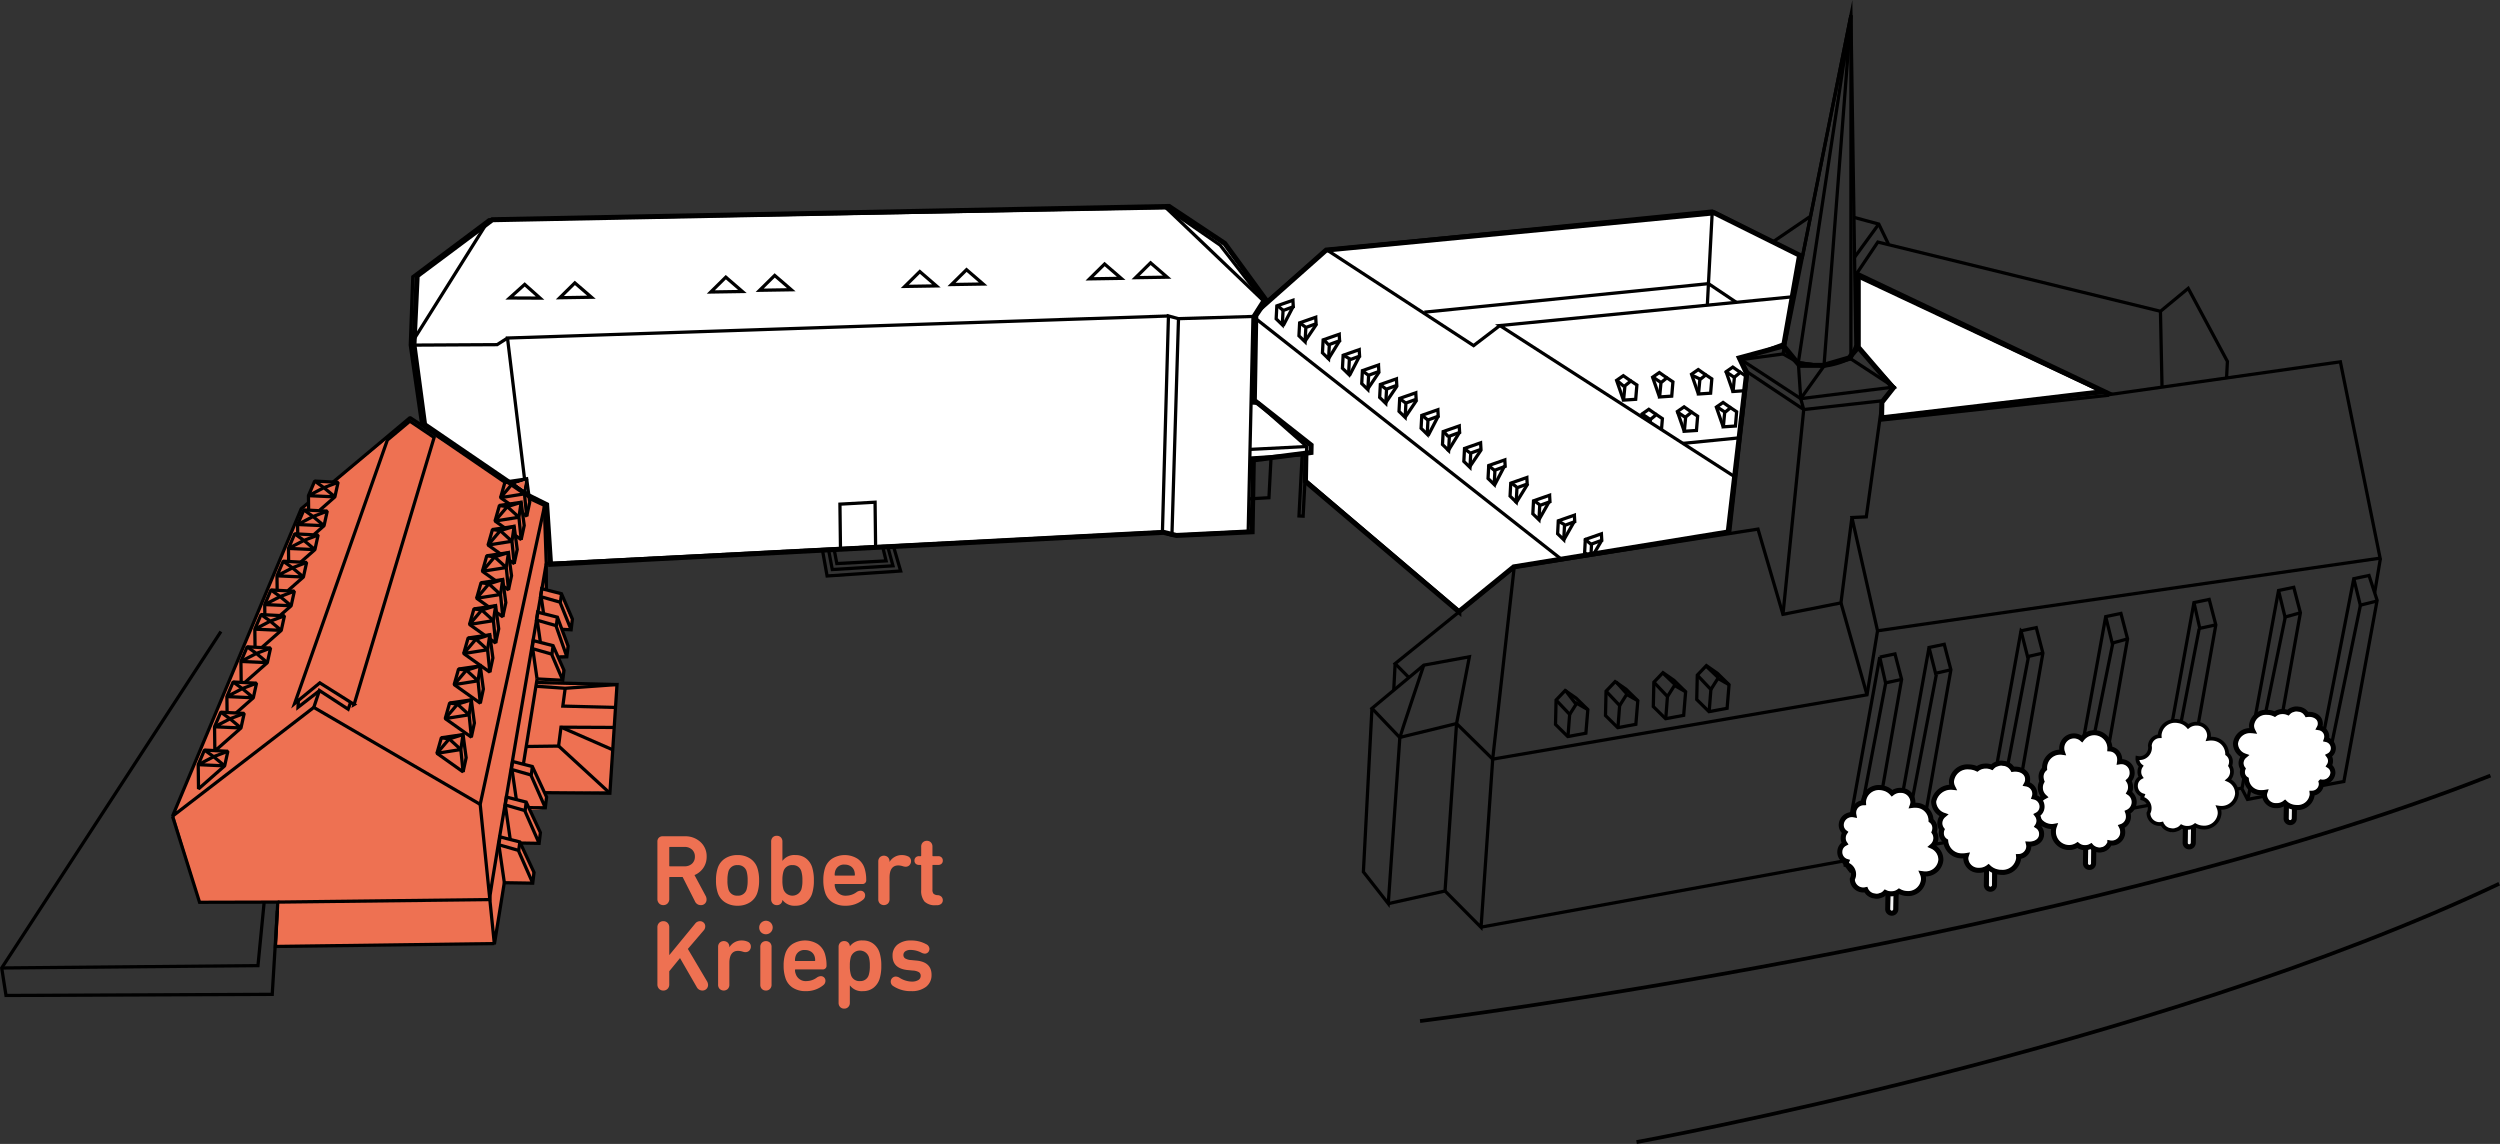
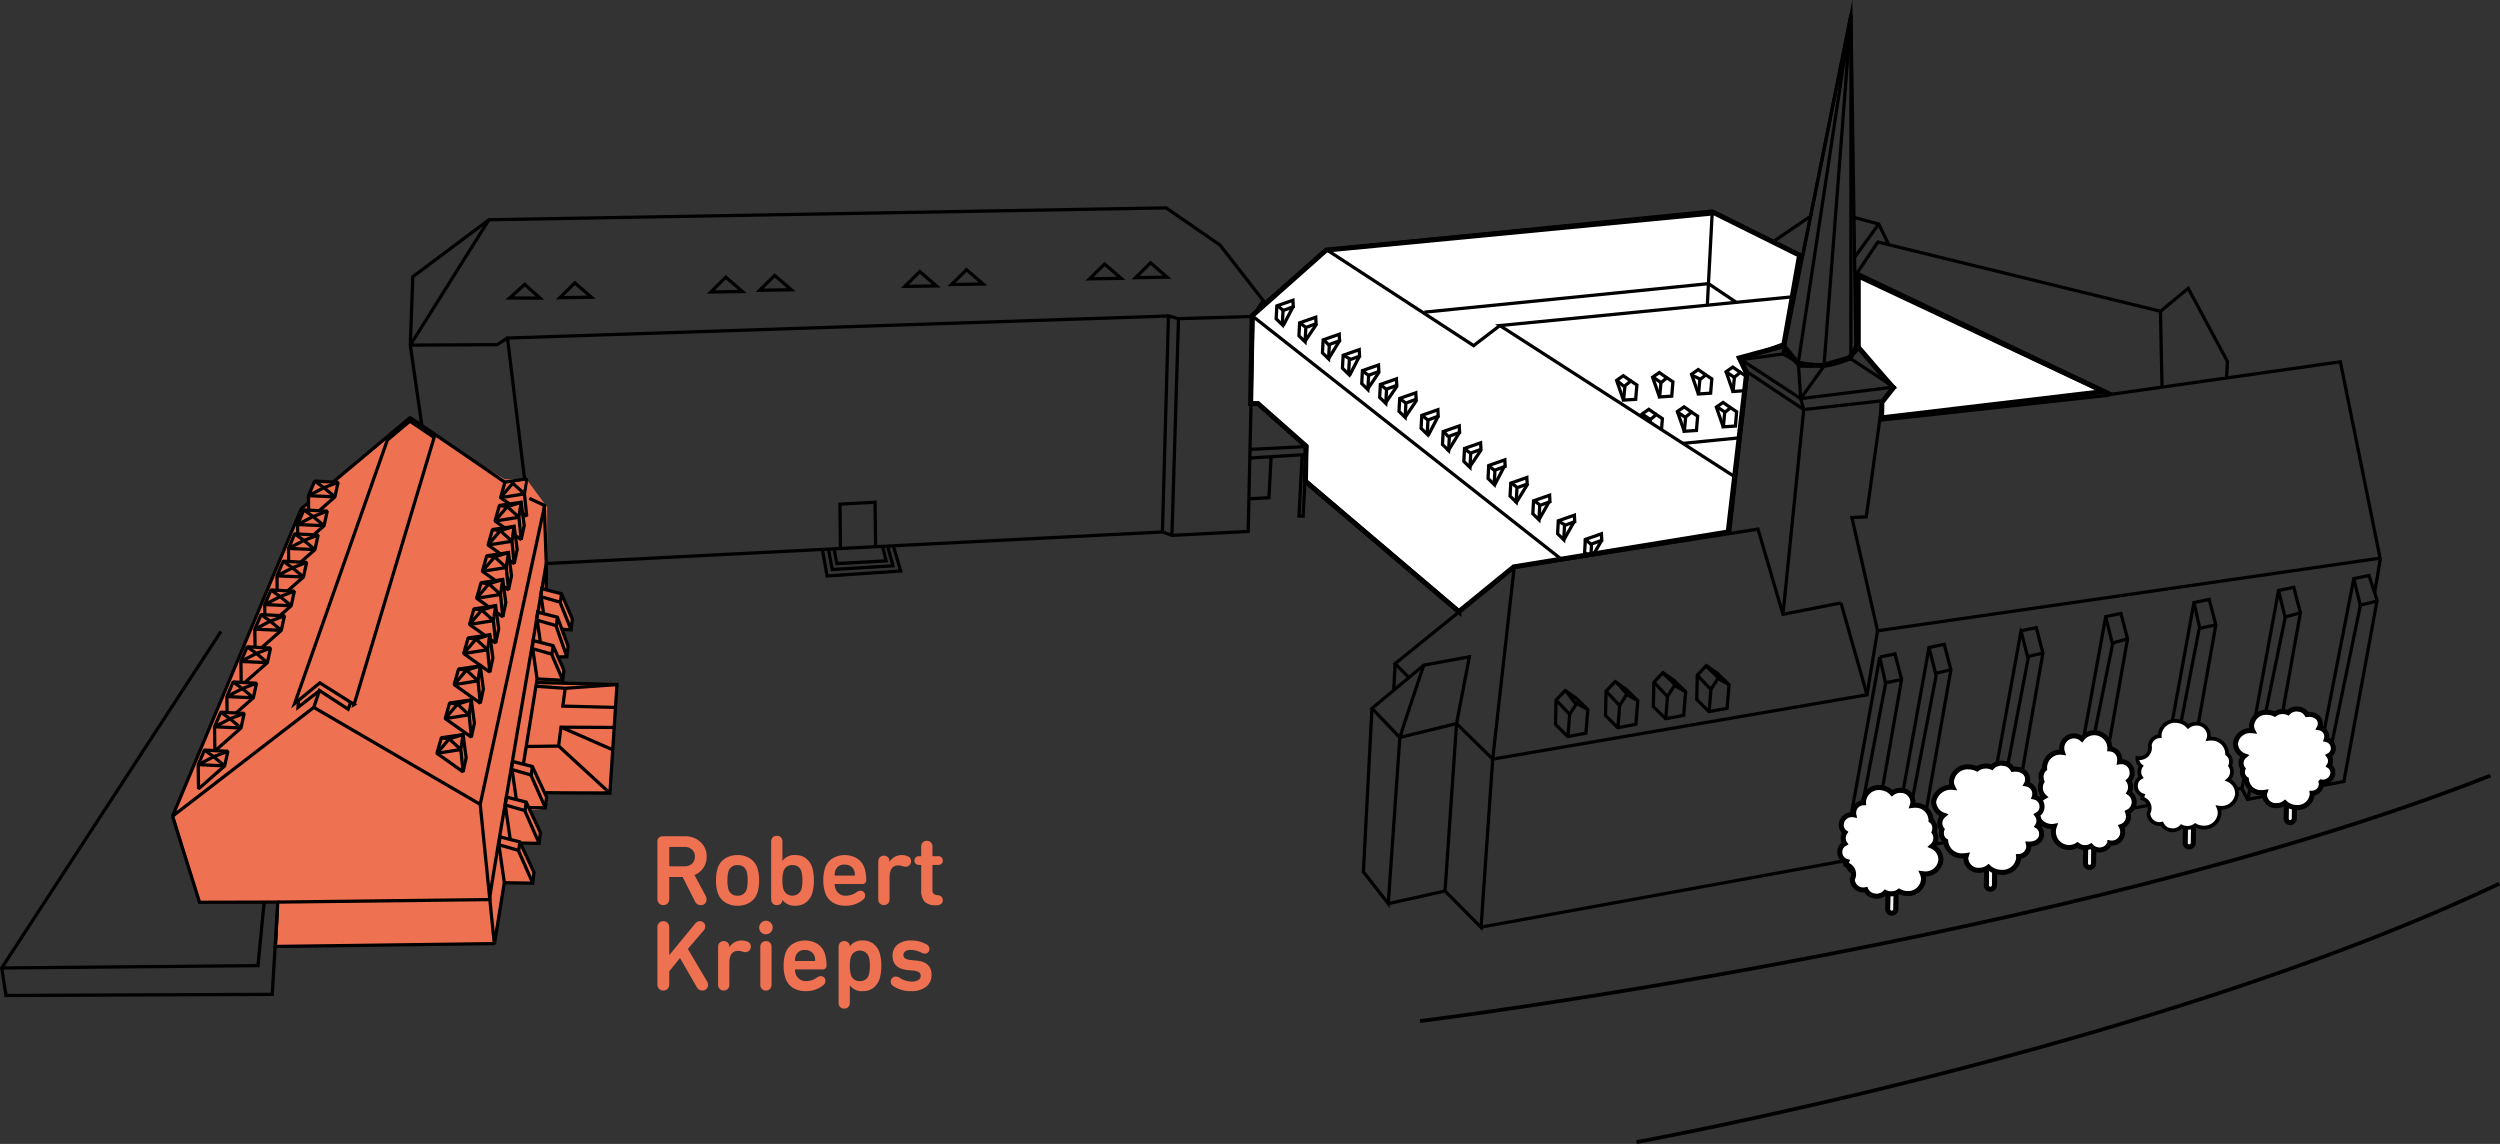
<svg xmlns="http://www.w3.org/2000/svg" width="497.561" height="227.668" viewBox="0 0 497.561 227.668">
  <rect x="0" y="0" width="497.561" height="227.668" fill="#333333" stroke="none" />
  <g id="Groupe_382" data-name="Groupe 382" transform="translate(-6791.66 -3221.96)">
    <g id="Groupe_380" data-name="Groupe 380" transform="translate(5741 957)">
      <g id="Groupe_41" data-name="Groupe 41" transform="translate(1013 2363)">
        <path id="Tracé_2715" data-name="Tracé 2715" d="M10.14,15.1a1.233,1.233,0,0,1-1.16-.74L6.52,9.5H3.98a.106.106,0,0,0-.12.12v4.24a1.237,1.237,0,0,1-.33.9,1.132,1.132,0,0,1-.85.34,1.132,1.132,0,0,1-.85-.34,1.237,1.237,0,0,1-.33-.9V2.46a1.062,1.062,0,0,1,.28-.77,1.034,1.034,0,0,1,.78-.29h4.4a4.4,4.4,0,0,1,3.11,1.14A3.8,3.8,0,0,1,11.3,5.46a3.865,3.865,0,0,1-.65,2.22A3.974,3.974,0,0,1,8.88,9.12l2.22,4.14a1.443,1.443,0,0,1,.18.72,1.08,1.08,0,0,1-1.14,1.12ZM6.88,7.38a2.129,2.129,0,0,0,1.51-.53,1.809,1.809,0,0,0,.57-1.39,1.834,1.834,0,0,0-.57-1.41,2.129,2.129,0,0,0-1.51-.53H3.98a.106.106,0,0,0-.12.12V7.26a.106.106,0,0,0,.12.12Zm10.58,7.84a4.456,4.456,0,0,1-2.53-.7,3.58,3.58,0,0,1-1.45-1.96,7.728,7.728,0,0,1-.32-2.38,7.728,7.728,0,0,1,.32-2.38,3.58,3.58,0,0,1,1.45-1.96,4.456,4.456,0,0,1,2.53-.7,4.42,4.42,0,0,1,2.51.7A3.58,3.58,0,0,1,21.42,7.8a7.728,7.728,0,0,1,.32,2.38,7.728,7.728,0,0,1-.32,2.38,3.58,3.58,0,0,1-1.45,1.96A4.42,4.42,0,0,1,17.46,15.22Zm0-2a1.742,1.742,0,0,0,1.8-1.26,6.1,6.1,0,0,0,.2-1.78,6.224,6.224,0,0,0-.2-1.78,1.742,1.742,0,0,0-1.8-1.26A1.756,1.756,0,0,0,15.64,8.4a6.224,6.224,0,0,0-.2,1.78,6.1,6.1,0,0,0,.2,1.78A1.756,1.756,0,0,0,17.46,13.22Zm6.98-11.6a1.11,1.11,0,0,1,.82-.32,1.077,1.077,0,0,1,.81.32,1.183,1.183,0,0,1,.31.86v3.8h.02A2.921,2.921,0,0,1,29,5.14a3.318,3.318,0,0,1,2.06.65A3.6,3.6,0,0,1,32.3,7.58a8.48,8.48,0,0,1,.34,2.6,8.48,8.48,0,0,1-.34,2.6,3.6,3.6,0,0,1-1.24,1.79,3.318,3.318,0,0,1-2.06.65,2.952,2.952,0,0,1-2.6-1.14h-.02a1.049,1.049,0,0,1-1.12,1.02,1.077,1.077,0,0,1-.81-.32,1.183,1.183,0,0,1-.31-.86V2.48A1.207,1.207,0,0,1,24.44,1.62Zm3.94,5.52a1.725,1.725,0,0,0-1.8,1.28,5.887,5.887,0,0,0-.2,1.76,5.887,5.887,0,0,0,.2,1.76,1.892,1.892,0,0,0,3.58,0,5.887,5.887,0,0,0,.2-1.76,5.887,5.887,0,0,0-.2-1.76A1.712,1.712,0,0,0,28.38,7.14ZM38.9,15.22a4.567,4.567,0,0,1-2.59-.7,3.58,3.58,0,0,1-1.45-1.98,7.7,7.7,0,0,1-.34-2.36,7.848,7.848,0,0,1,.32-2.38,3.58,3.58,0,0,1,1.45-1.96,4.8,4.8,0,0,1,5.01.01A3.645,3.645,0,0,1,42.74,7.8a7.745,7.745,0,0,1,.32,2.32.725.725,0,0,1-.78.78H36.9a.106.106,0,0,0-.12.12,2.134,2.134,0,0,0,.14.74,2.073,2.073,0,0,0,2.18,1.46,3.516,3.516,0,0,0,1.98-.66,1.493,1.493,0,0,1,.82-.32.892.892,0,0,1,.94.94,1.082,1.082,0,0,1-.46.88A5.322,5.322,0,0,1,38.9,15.22ZM40.8,9.1a2.588,2.588,0,0,0-.12-.82,1.738,1.738,0,0,0-.7-.91,2.093,2.093,0,0,0-1.18-.33,1.791,1.791,0,0,0-1.9,1.24,2.588,2.588,0,0,0-.12.82.106.106,0,0,0,.12.12h3.78A.106.106,0,0,0,40.8,9.1Zm6.9-2.66v.04h.02a2.709,2.709,0,0,1,.98-.96,2.8,2.8,0,0,1,1.46-.38,2.861,2.861,0,0,1,1.22.26,1,1,0,0,1,.6.92,1.151,1.151,0,0,1-.3.82,1.045,1.045,0,0,1-.8.32,1.684,1.684,0,0,1-.52-.1,3.463,3.463,0,0,0-.9-.16q-1.76,0-1.76,2.44v4.28a1.183,1.183,0,0,1-.31.86,1.185,1.185,0,0,1-1.62,0,1.183,1.183,0,0,1-.31-.86V6.44a1.183,1.183,0,0,1,.31-.86,1.185,1.185,0,0,1,1.62,0A1.183,1.183,0,0,1,47.7,6.44Zm6.16.66h-.28a.951.951,0,0,1-.67-.23.814.814,0,0,1-.25-.63.846.846,0,0,1,.25-.64.927.927,0,0,1,.67-.24h.28q.14,0,.14-.12V3.48a1.162,1.162,0,0,1,.32-.86,1.11,1.11,0,0,1,.82-.32,1.052,1.052,0,0,1,.79.32,1.183,1.183,0,0,1,.31.86V5.24a.106.106,0,0,0,.12.12h1.02a.927.927,0,0,1,.67.24.846.846,0,0,1,.25.64.814.814,0,0,1-.25.63.951.951,0,0,1-.67.23H56.36a.106.106,0,0,0-.12.12v4.8a1.206,1.206,0,0,0,.21.81,1.3,1.3,0,0,0,.83.29,1.115,1.115,0,0,1,.76.32.963.963,0,0,1,.26.68.926.926,0,0,1-.31.72,1.316,1.316,0,0,1-.91.28H56.9a2.937,2.937,0,0,1-2.23-.72A3.338,3.338,0,0,1,54,12.08V7.22Q54,7.1,53.86,7.1ZM1.5,30.86V19.54a1.237,1.237,0,0,1,.33-.9,1.132,1.132,0,0,1,.85-.34,1.132,1.132,0,0,1,.85.34,1.237,1.237,0,0,1,.33.9v5.52L9,18.8a1.2,1.2,0,0,1,.96-.5,1.058,1.058,0,0,1,.75.29.957.957,0,0,1,.31.73,1.192,1.192,0,0,1-.28.78L7.56,23.82l3.8,6.42a1.474,1.474,0,0,1,.22.74,1.085,1.085,0,0,1-.32.8,1.11,1.11,0,0,1-.82.32,1.266,1.266,0,0,1-1.12-.7L6,25.64,3.86,28.26v2.6a1.237,1.237,0,0,1-.33.9,1.132,1.132,0,0,1-.85.34,1.132,1.132,0,0,1-.85-.34A1.237,1.237,0,0,1,1.5,30.86Zm14.32-7.42v.04h.02a2.709,2.709,0,0,1,.98-.96,2.8,2.8,0,0,1,1.46-.38,2.861,2.861,0,0,1,1.22.26,1,1,0,0,1,.6.92,1.151,1.151,0,0,1-.3.82,1.045,1.045,0,0,1-.8.32,1.684,1.684,0,0,1-.52-.1,3.463,3.463,0,0,0-.9-.16q-1.76,0-1.76,2.44v4.28a1.183,1.183,0,0,1-.31.86,1.185,1.185,0,0,1-1.62,0,1.183,1.183,0,0,1-.31-.86V23.44a1.183,1.183,0,0,1,.31-.86,1.185,1.185,0,0,1,1.62,0A1.183,1.183,0,0,1,15.82,23.44Zm6.32-2.92a1.345,1.345,0,0,1-.38-.96A1.344,1.344,0,1,1,23.1,20.9,1.345,1.345,0,0,1,22.14,20.52ZM23.9,31.78a1.045,1.045,0,0,1-.8.32,1.077,1.077,0,0,1-.81-.32,1.183,1.183,0,0,1-.31-.86V23.44a1.183,1.183,0,0,1,.31-.86,1.185,1.185,0,0,1,1.62,0,1.183,1.183,0,0,1,.31.86v7.48A1.162,1.162,0,0,1,23.9,31.78Zm7.1.44a4.567,4.567,0,0,1-2.59-.7,3.58,3.58,0,0,1-1.45-1.98,7.7,7.7,0,0,1-.34-2.36,7.848,7.848,0,0,1,.32-2.38,3.58,3.58,0,0,1,1.45-1.96,4.8,4.8,0,0,1,5.01.01,3.645,3.645,0,0,1,1.44,1.95,7.745,7.745,0,0,1,.32,2.32.725.725,0,0,1-.78.78H29a.106.106,0,0,0-.12.12,2.134,2.134,0,0,0,.14.74,2.073,2.073,0,0,0,2.18,1.46,3.516,3.516,0,0,0,1.98-.66,1.493,1.493,0,0,1,.82-.32.892.892,0,0,1,.94.94,1.082,1.082,0,0,1-.46.88A5.322,5.322,0,0,1,31,32.22Zm1.9-6.12a2.588,2.588,0,0,0-.12-.82,1.738,1.738,0,0,0-.7-.91,2.093,2.093,0,0,0-1.18-.33A1.791,1.791,0,0,0,29,25.28a2.588,2.588,0,0,0-.12.82.106.106,0,0,0,.12.12h3.78A.106.106,0,0,0,32.9,26.1Zm6.58,9.28a1.045,1.045,0,0,1-.8.32,1.077,1.077,0,0,1-.81-.32,1.183,1.183,0,0,1-.31-.86V23.44a1.183,1.183,0,0,1,.31-.86,1.077,1.077,0,0,1,.81-.32,1.049,1.049,0,0,1,1.12,1.02h.02a2.952,2.952,0,0,1,2.6-1.14,3.318,3.318,0,0,1,2.06.65,3.6,3.6,0,0,1,1.24,1.79,8.48,8.48,0,0,1,.34,2.6,8.48,8.48,0,0,1-.34,2.6,3.6,3.6,0,0,1-1.24,1.79,3.318,3.318,0,0,1-2.06.65,2.921,2.921,0,0,1-2.6-1.14H39.8v3.44A1.162,1.162,0,0,1,39.48,35.38Zm2.32-5.16a1.712,1.712,0,0,0,1.78-1.28,5.887,5.887,0,0,0,.2-1.76,5.887,5.887,0,0,0-.2-1.76,1.892,1.892,0,0,0-3.58,0,5.887,5.887,0,0,0-.2,1.76,5.887,5.887,0,0,0,.2,1.76A1.725,1.725,0,0,0,41.8,30.22Zm10.2,2a6.168,6.168,0,0,1-3.52-.98,1.026,1.026,0,0,1-.54-.9,1,1,0,0,1,.29-.72.973.973,0,0,1,.73-.3,1.417,1.417,0,0,1,.7.22,4.667,4.667,0,0,0,2.46.78,2.437,2.437,0,0,0,1.3-.3.94.94,0,0,0,.48-.84.841.841,0,0,0-.35-.73,2.685,2.685,0,0,0-1.25-.33l-1.04-.1q-2.96-.32-2.96-2.84a2.743,2.743,0,0,1,.98-2.22,4.182,4.182,0,0,1,2.76-.82,6.072,6.072,0,0,1,2.92.72,1.087,1.087,0,0,1,.68.92.989.989,0,0,1-.26.7.885.885,0,0,1-.68.28,1.6,1.6,0,0,1-.7-.22,4.788,4.788,0,0,0-2.08-.52,1.788,1.788,0,0,0-1.09.28.865.865,0,0,0-.37.72.8.8,0,0,0,.35.69,2.639,2.639,0,0,0,1.23.33l1.04.1q2.98.3,2.98,2.84a2.9,2.9,0,0,1-1.07,2.36A4.581,4.581,0,0,1,52,32.22Z" transform="translate(167 67)" fill="#ee7152" />
      </g>
    </g>
    <path id="Trazado_2404" data-name="Trazado 2404" d="M291.282,113.821l-5.251-17.495,14.646-35.362L311.34,35.576l1.45-1.41,1.3-4.24h4.2L332.843,17.9l19.006,11.688h4.365l4.117,5.573V46.3l-.187,5.242,2.769.747,2.244,5.386-.364,1.843-1.622-.263,1.364,3.248-.308,1.242-.193.9h-1.121l-.244.4.665,2.162.142,3,10.508.4c.171.262-.876,14.343-1.343,21.074l-12.391.2c-.07.945-.2,2.026-.368,3.268a21.934,21.934,0,0,1-2.908.264c-.035.261,1.926,3.9,1.794,4.7-.114.7-.095.683-.228,1.542,0,.383-3.615,0-3.639.312a13.065,13.065,0,0,0,1.349,3.094,7.738,7.738,0,0,1,1.178,3.069c-.172,1.819-.328,1.7-.328,1.7h-5.142L349.948,121.9h-3.26l-40.156.684.332-8.765H291.282Z" transform="translate(6540.233 3287.753)" fill="#ee7152" />
    <g id="Groupe_381" data-name="Groupe 381" transform="translate(0 617)">
      <g id="zone-parvis" transform="translate(6790.335 2606.762)">
        <path id="Trazado_2404-2" data-name="Trazado 2404" d="M291.67,119.932,261.14,94.019l.12-7.036-9.553-8.448-1.47-.025.3-17.485L265.259,47.97l77.249-7.409,16.975,8.432-3.172,18.049v.253l3.172,3.617h4.766a16.213,16.213,0,0,0,5.1-1.48l1.816-2.391V52.881l48.916,23.234-44.272,5.248.052-3.088,2.266-2.873-6.962-8.109-1.816,2.138h0l-5.1,1.48h-4.766l-3.172-3.87L347.5,69.432l1.45,3.085-3.672,31.558-42.683,6.948-10.925,8.909Z" fill="#fff" stroke="#000" stroke-width="1" />
-         <path id="Trazado_2405" data-name="Trazado 2405" d="M84.355,53.086l-.641,13.746L85.832,82.7l20.806,14.214,3.482,1.729.781,11.862,121.99-6.357,2.563.619,15.074-.734.243-14.3,11.47-1.475.029-1.474-11.3-8.9.286-16.875,2.054-3.069-8.23-11.293-11.086-7.363L99.309,41.928,84.355,53.086Z" fill="#fff" stroke="#000" stroke-width="1" />
        <path id="Trazado_2407" data-name="Trazado 2407" d="M101.824,94.186,85.283,82.857l-2.3-15.97.5-13.61L98.641,41.934,233.41,39.569l10.749,7.417L252.72,58,250.7,61.179l-.956,42.79-15.176.776-1.888-.67-122.636,6.282-.39-11.588-2.991-1.382" fill="none" stroke="#000" stroke-miterlimit="10" stroke-width="0.65" />
-         <line id="Línea_582" data-name="Línea 582" x2="19.31" y2="18.432" transform="translate(233.41 39.573)" fill="none" stroke="#000" stroke-miterlimit="10" stroke-width="0.65" />
        <line id="Línea_583" data-name="Línea 583" y1="24.953" x2="15.658" transform="translate(82.979 41.934)" fill="none" stroke="#000" stroke-miterlimit="10" stroke-width="0.65" />
        <path id="Trazado_2408" data-name="Trazado 2408" d="M102.751,57.5l3-2.7,3.06,2.729Z" fill="none" stroke="#000" stroke-miterlimit="10" stroke-width="0.65" />
        <path id="Trazado_2409" data-name="Trazado 2409" d="M112.744,57.452l6.288-.1-3.3-2.85-2.988,2.95Z" fill="none" stroke="#000" stroke-miterlimit="10" stroke-width="0.65" />
        <path id="Trazado_2410" data-name="Trazado 2410" d="M142.79,56.313l6.288-.1-3.3-2.85-2.988,2.95Z" fill="none" stroke="#000" stroke-miterlimit="10" stroke-width="0.65" />
        <path id="Trazado_2411" data-name="Trazado 2411" d="M152.518,55.967l6.288-.1-3.3-2.85-2.988,2.95Z" fill="none" stroke="#000" stroke-miterlimit="10" stroke-width="0.65" />
        <path id="Trazado_2412" data-name="Trazado 2412" d="M181.4,55.2l6.288-.1-3.3-2.85L181.4,55.2Z" fill="none" stroke="#000" stroke-miterlimit="10" stroke-width="0.65" />
        <path id="Trazado_2413" data-name="Trazado 2413" d="M190.7,54.826l6.288-.1-3.3-2.85-2.988,2.95Z" fill="none" stroke="#000" stroke-miterlimit="10" stroke-width="0.65" />
        <path id="Trazado_2414" data-name="Trazado 2414" d="M218.176,53.695l6.288-.1-3.3-2.85-2.988,2.95Z" fill="none" stroke="#000" stroke-miterlimit="10" stroke-width="0.65" />
        <path id="Trazado_2415" data-name="Trazado 2415" d="M227.327,53.461l6.288-.1-3.3-2.85-2.988,2.95Z" fill="none" stroke="#000" stroke-miterlimit="10" stroke-width="0.65" />
        <path id="Trazado_2416" data-name="Trazado 2416" d="M232.675,104.074l1.2-42.987,1.995.533" fill="none" stroke="#000" stroke-miterlimit="10" stroke-width="0.65" />
        <path id="Trazado_2417" data-name="Trazado 2417" d="M233.879,61.087l-131.55,4.386,3.4,28.1" fill="none" stroke="#000" stroke-miterlimit="10" stroke-width="0.65" />
        <path id="Trazado_2418" data-name="Trazado 2418" d="M82.979,66.887l17.282-.094,2.067-1.318" fill="none" stroke="#000" stroke-miterlimit="10" stroke-width="0.65" />
        <path id="Trazado_2419" data-name="Trazado 2419" d="M250.149,89.355l11.174-.7.083-1.591-9.759-8.6-1.2-.063" fill="none" stroke="#000" stroke-miterlimit="10" stroke-width="0.65" />
        <line id="Línea_584" data-name="Línea 584" y1="0.576" x2="11.31" transform="translate(250.096 87.063)" fill="none" stroke="#000" stroke-miterlimit="10" stroke-width="0.65" />
        <path id="Trazado_2420" data-name="Trazado 2420" d="M261.322,88.656l-.643,12.27-.825-.044.631-12.052" fill="none" stroke="#000" stroke-miterlimit="10" stroke-width="0.65" />
        <path id="Trazado_2421" data-name="Trazado 2421" d="M254.308,89l-.433,8.257-3.9.226" fill="none" stroke="#000" stroke-miterlimit="10" stroke-width="0.65" />
        <path id="Trazado_2422" data-name="Trazado 2422" d="M370.428,52.965l50.586,23.784,46.1-6.544,7.911,39.075L375,123.742" fill="none" stroke="#000" stroke-miterlimit="10" stroke-width="0.65" />
        <line id="Línea_585" data-name="Línea 585" x1="5.181" y1="18.291" transform="translate(367.723 118.192)" fill="none" stroke="#000" stroke-miterlimit="10" stroke-width="0.65" />
        <path id="Trazado_2423" data-name="Trazado 2423" d="M345.545,104.4l3.6-32.124-1.3-2.5,8.341-1.134,13.526-67.4" fill="none" stroke="#000" stroke-miterlimit="10" stroke-width="0.65" />
        <path id="Trazado_2424" data-name="Trazado 2424" d="M251.852,59.6l13.465-11.712,76.79-7.688,17.944,9.079,9.656-48.038.982,65.734,7.563,8.25-18.541,2.313-11.873-7.762,8.738-3.254" fill="none" stroke="#000" stroke-miterlimit="10" stroke-width="0.65" />
        <path id="Trazado_2425" data-name="Trazado 2425" d="M356.179,120.471l4.134-40.764-.6-2.173,4.623-6.469-5.1-.7" fill="none" stroke="#000" stroke-miterlimit="10" stroke-width="0.65" />
        <path id="Trazado_2426" data-name="Trazado 2426" d="M302.7,111.1l-23.712,19.175,2.74,2.773" fill="none" stroke="#000" stroke-miterlimit="10" stroke-width="0.65" />
        <path id="Trazado_2427" data-name="Trazado 2427" d="M291.216,142.2l2.553-13.288-9.07,1.667-10.317,8.6,5.517,5.787,11.315-2.763,7.2,7.088-2.325,33.467-7.164-7.227" fill="none" stroke="#000" stroke-miterlimit="10" stroke-width="0.65" />
        <path id="Trazado_2428" data-name="Trazado 2428" d="M342.11,40.2l-.76,14.453L284.8,60.328" fill="none" stroke="#000" stroke-miterlimit="10" stroke-width="0.65" />
        <path id="Trazado_2429" data-name="Trazado 2429" d="M347.008,58.449l-5.659-3.8-.224,4.326" fill="none" stroke="#000" stroke-miterlimit="10" stroke-width="0.65" />
        <path id="Trazado_2430" data-name="Trazado 2430" d="M312.2,109.6,250.7,61.182l-14.824.436-1.31,43.125" fill="none" stroke="#000" stroke-miterlimit="10" stroke-width="0.65" />
        <path id="Trazado_2431" data-name="Trazado 2431" d="M346.64,93.127,299.829,62.991l58.639-5.762" fill="none" stroke="#000" stroke-miterlimit="10" stroke-width="0.65" />
        <line id="Línea_586" data-name="Línea 586" x1="30.78" y1="26.173" transform="translate(261.058 93.711)" fill="none" stroke="#000" stroke-miterlimit="10" stroke-width="0.65" />
        <path id="Trazado_2432" data-name="Trazado 2432" d="M370.693,66.972l-1,2.661-5.358,1.431-5.1-.7-3.051-1.731" fill="none" stroke="#000" stroke-miterlimit="10" stroke-width="0.65" />
        <path id="Trazado_2433" data-name="Trazado 2433" d="M364.338,71.066,369.71,1.239,359.234,70.371l.481,7.164" fill="none" stroke="#000" stroke-miterlimit="10" stroke-width="0.65" />
        <g id="Grupo_270" data-name="Grupo 270">
          <path id="Trazado_2434" data-name="Trazado 2434" d="M274.378,139.173l-1.706,32.545,4.952,6.321,2.3-33.006c.015-.285,4.769-14.457,4.769-14.457" fill="none" stroke="#000" stroke-miterlimit="10" stroke-width="0.65" />
          <path id="Trazado_2435" data-name="Trazado 2435" d="M277.629,178.04l11.293-2.513,2.294-33.329" fill="none" stroke="#000" stroke-miterlimit="10" stroke-width="0.65" />
          <line id="Línea_587" data-name="Línea 587" y1="6.846" x2="1.148" transform="translate(473.939 109.327)" fill="none" stroke="#000" stroke-miterlimit="10" stroke-width="0.65" />
          <line id="Línea_588" data-name="Línea 588" y1="1.625" x2="9.027" transform="translate(453.136 152.418)" fill="none" stroke="#000" stroke-miterlimit="10" stroke-width="0.65" />
          <line id="Línea_589" data-name="Línea 589" y1="2.045" x2="11.361" transform="translate(436.148 155.056)" fill="none" stroke="#000" stroke-miterlimit="10" stroke-width="0.65" />
          <line id="Línea_590" data-name="Línea 590" y1="2.2" x2="12.055" transform="translate(418.583 158.164)" fill="none" stroke="#000" stroke-miterlimit="10" stroke-width="0.65" />
          <line id="Línea_591" data-name="Línea 591" y1="2.073" x2="11.359" transform="translate(401.754 161.362)" fill="none" stroke="#000" stroke-miterlimit="10" stroke-width="0.65" />
          <line id="Línea_592" data-name="Línea 592" y1="2.341" x2="12.828" transform="translate(383.408 164.442)" fill="none" stroke="#000" stroke-miterlimit="10" stroke-width="0.65" />
          <line id="Línea_593" data-name="Línea 593" y1="0.787" x2="4.311" transform="translate(373.621 167.783)" fill="none" stroke="#000" stroke-miterlimit="10" stroke-width="0.65" />
          <line id="Línea_594" data-name="Línea 594" y1="13.142" x2="72.011" transform="translate(296.088 169.577)" fill="none" stroke="#000" stroke-miterlimit="10" stroke-width="0.65" />
          <path id="Trazado_2436" data-name="Trazado 2436" d="M299.833,62.991l-5.224,3.992-29.293-19.1" fill="none" stroke="#000" stroke-miterlimit="10" stroke-width="0.65" />
          <path id="Trazado_2437" data-name="Trazado 2437" d="M369.712,1.239,369.7,69.634l8.56,5.589-2.286,2.736-15.655,1.748L349.14,72.269" fill="none" stroke="#000" stroke-miterlimit="10" stroke-width="0.65" />
          <line id="Línea_595" data-name="Línea 595" y1="5.004" x2="45.8" transform="translate(375.293 76.848)" fill="none" stroke="#000" stroke-miterlimit="10" stroke-width="0.65" />
-           <path id="Trazado_2438" data-name="Trazado 2438" d="M375.971,77.958l-3.208,23.106-2.861.136,5.1,22.543-2.1,12.741-74.5,12.8,4.285-38.185,48.518-7.6,4.968,16.969,11.543-2.279L369.9,101.2" fill="none" stroke="#000" stroke-miterlimit="10" stroke-width="0.65" />
+           <path id="Trazado_2438" data-name="Trazado 2438" d="M375.971,77.958l-3.208,23.106-2.861.136,5.1,22.543-2.1,12.741-74.5,12.8,4.285-38.185,48.518-7.6,4.968,16.969,11.543-2.279" fill="none" stroke="#000" stroke-miterlimit="10" stroke-width="0.65" />
          <line id="Línea_596" data-name="Línea 596" x1="11.421" y2="1.122" transform="translate(336.258 85.321)" fill="none" stroke="#000" stroke-miterlimit="10" stroke-width="0.65" />
          <path id="Trazado_2439" data-name="Trazado 2439" d="M175.593,107l-.107-8.852-6.992.388.108,8.823" fill="none" stroke="#000" stroke-miterlimit="10" stroke-width="0.65" />
          <path id="Trazado_2440" data-name="Trazado 2440" d="M176.98,106.928l.7,2.9-9.806.533-.553-2.913" fill="none" stroke="#000" stroke-miterlimit="10" stroke-width="0.65" />
          <path id="Trazado_2441" data-name="Trazado 2441" d="M166.2,107.45l.769,4.1,12.078-.742-1.064-3.915" fill="none" stroke="#000" stroke-miterlimit="10" stroke-width="0.65" />
          <path id="Trazado_2442" data-name="Trazado 2442" d="M164.991,107.543l.946,5.288,14.639-.991-1.465-5.035" fill="none" stroke="#000" stroke-miterlimit="10" stroke-width="0.65" />
          <path id="Trazado_2443" data-name="Trazado 2443" d="M375.44,128.979l-7.34,40.593,1.537,2,3.618-.932,6.537-37.231-1.321-5.066-3.031.636Z" fill="none" stroke="#000" stroke-miterlimit="10" stroke-width="0.65" />
          <path id="Trazado_2444" data-name="Trazado 2444" d="M375.439,128.984l1.158,5.123,3.194-.689" fill="none" stroke="#000" stroke-miterlimit="10" stroke-width="0.65" />
          <line id="Línea_597" data-name="Línea 597" x1="7.142" y2="37.388" transform="translate(369.484 134.124)" fill="none" stroke="#000" stroke-miterlimit="10" stroke-width="0.65" />
          <path id="Trazado_2445" data-name="Trazado 2445" d="M385.249,127.071l-7.339,40.593,1.4,1.854,3.753-.782L389.6,131.5l-1.321-5.067-3.03.634Z" fill="none" stroke="#000" stroke-miterlimit="10" stroke-width="0.65" />
          <path id="Trazado_2446" data-name="Trazado 2446" d="M385.249,127.07l1.3,5.13,3.053-.7" fill="none" stroke="#000" stroke-miterlimit="10" stroke-width="0.65" />
          <line id="Línea_598" data-name="Línea 598" x1="7.123" y2="37.019" transform="translate(379.588 132.431)" fill="none" stroke="#000" stroke-miterlimit="10" stroke-width="0.65" />
          <path id="Trazado_2447" data-name="Trazado 2447" d="M403.561,123.746l-7.339,40.593,1.537,2,3.6-.647,6.552-37.517-1.321-5.067-3.029.638Z" fill="none" stroke="#000" stroke-miterlimit="10" stroke-width="0.65" />
          <path id="Trazado_2448" data-name="Trazado 2448" d="M403.557,123.746l1.3,5.13,3.053-.7" fill="none" stroke="#000" stroke-miterlimit="10" stroke-width="0.65" />
          <line id="Línea_599" data-name="Línea 599" x1="7.142" y2="37.388" transform="translate(397.892 128.948)" fill="none" stroke="#000" stroke-miterlimit="10" stroke-width="0.65" />
          <path id="Trazado_2449" data-name="Trazado 2449" d="M420.412,120.917l-7.324,40.309,1.4,1.854,3.753-.782,6.522-36.947-1.321-5.066-3.03.632Z" fill="none" stroke="#000" stroke-miterlimit="10" stroke-width="0.65" />
          <path id="Trazado_2450" data-name="Trazado 2450" d="M420.412,120.917l1.294,5.273,3.061-.839" fill="none" stroke="#000" stroke-miterlimit="10" stroke-width="0.65" />
          <line id="Línea_600" data-name="Línea 600" x1="7.492" y2="37" transform="translate(414.35 126.127)" fill="none" stroke="#000" stroke-miterlimit="10" stroke-width="0.65" />
          <path id="Trazado_2451" data-name="Trazado 2451" d="M437.978,118.125l-7.317,40.166,1.4,1.854,3.753-.782,6.515-36.8-1.321-5.066-3.03.628Z" fill="none" stroke="#000" stroke-miterlimit="10" stroke-width="0.65" />
          <path id="Trazado_2452" data-name="Trazado 2452" d="M437.978,118.125l1.158,5.123,3.195-.689" fill="none" stroke="#000" stroke-miterlimit="10" stroke-width="0.65" />
          <line id="Línea_601" data-name="Línea 601" x1="7.104" y2="36.65" transform="translate(431.915 123.325)" fill="none" stroke="#000" stroke-miterlimit="10" stroke-width="0.65" />
          <path id="Trazado_2453" data-name="Trazado 2453" d="M454.81,115.724l-7.28,39.454,1.1,2.124,4.038-.767,6.492-36.377-1.321-5.066-3.029.632Z" fill="none" stroke="#000" stroke-miterlimit="10" stroke-width="0.65" />
          <path id="Trazado_2454" data-name="Trazado 2454" d="M454.811,115.724,456.1,121l3.061-.839" fill="none" stroke="#000" stroke-miterlimit="10" stroke-width="0.65" />
          <line id="Línea_602" data-name="Línea 602" x1="7.454" y2="36.261" transform="translate(448.723 120.892)" fill="none" stroke="#000" stroke-miterlimit="10" stroke-width="0.65" />
          <path id="Trazado_2455" data-name="Trazado 2455" d="M469.784,113.366l-7.616,39.075,1.462,2.074,4.182-.78,6.619-36.064-1.616-4.938-3.031.633Z" fill="none" stroke="#000" stroke-miterlimit="10" stroke-width="0.65" />
          <path id="Trazado_2456" data-name="Trazado 2456" d="M469.784,113.367l1.3,5.273,3.327-.825" fill="none" stroke="#000" stroke-miterlimit="10" stroke-width="0.65" />
          <line id="Línea_603" data-name="Línea 603" x1="7.434" y2="35.892" transform="translate(463.665 118.712)" fill="none" stroke="#000" stroke-miterlimit="10" stroke-width="0.65" />
          <path id="Trazado_2457" data-name="Trazado 2457" d="M101.63,173.879l5.722.093.255-2.139-2.831-6.075-3.938-1-.225,1.573,3.869,1.107,2.871,6.528" fill="none" stroke="#000" stroke-miterlimit="10" stroke-width="0.65" />
          <line id="Línea_604" data-name="Línea 604" x2="1.1" y2="7.625" transform="translate(100.613 166.334)" fill="none" stroke="#000" stroke-miterlimit="10" stroke-width="0.65" />
          <line id="Línea_605" data-name="Línea 605" y1="1.639" x2="0.221" transform="translate(104.548 165.901)" fill="none" stroke="#000" stroke-miterlimit="10" stroke-width="0.65" />
          <path id="Trazado_2458" data-name="Trazado 2458" d="M104.767,165.982l3.857.063.255-2.139-2.831-6.075-3.938-1-.225,1.573,3.869,1.107,2.87,6.528" fill="none" stroke="#000" stroke-miterlimit="10" stroke-width="0.65" />
          <line id="Línea_606" data-name="Línea 606" x2="1.001" y2="6.947" transform="translate(101.886 158.405)" fill="none" stroke="#000" stroke-miterlimit="10" stroke-width="0.65" />
          <line id="Línea_607" data-name="Línea 607" x2="0.844" y2="5.853" transform="translate(103.248 151.48)" fill="none" stroke="#000" stroke-miterlimit="10" stroke-width="0.65" />
          <line id="Línea_608" data-name="Línea 608" y1="1.639" x2="0.221" transform="translate(105.821 157.971)" fill="none" stroke="#000" stroke-miterlimit="10" stroke-width="0.65" />
          <path id="Trazado_2459" data-name="Trazado 2459" d="M106.57,158.936l3.282.031.255-2.139-2.831-6.075-3.937-1-.225,1.573,3.869,1.107,2.87,6.528" fill="none" stroke="#000" stroke-miterlimit="10" stroke-width="0.65" />
          <line id="Línea_609" data-name="Línea 609" y1="1.639" x2="0.221" transform="translate(107.048 150.896)" fill="none" stroke="#000" stroke-miterlimit="10" stroke-width="0.65" />
          <line id="Línea_610" data-name="Línea 610" x2="0.844" y2="5.853" transform="translate(107.364 127.421)" fill="none" stroke="#000" stroke-miterlimit="10" stroke-width="0.65" />
          <line id="Línea_611" data-name="Línea 611" x2="0.641" y2="4.446" transform="translate(108.24 121.613)" fill="none" stroke="#000" stroke-miterlimit="10" stroke-width="0.65" />
          <line id="Línea_612" data-name="Línea 612" x2="0.469" y2="3.248" transform="translate(109.049 117.086)" fill="none" stroke="#000" stroke-miterlimit="10" stroke-width="0.65" />
          <path id="Trazado_2460" data-name="Trazado 2460" d="M108.2,133.321l5.126.269.247-1.985-2.178-4.907-3.938-1-.225,1.573,3.868,1.107,2.226,5.21" fill="none" stroke="#000" stroke-miterlimit="10" stroke-width="0.65" />
          <line id="Línea_613" data-name="Línea 613" y1="1.639" x2="0.221" transform="translate(111.164 126.838)" fill="none" stroke="#000" stroke-miterlimit="10" stroke-width="0.65" />
          <path id="Trazado_2461" data-name="Trazado 2461" d="M112.424,128.973l1.715-.051.255-2.139-2.133-5.753-3.938-1L108.1,121.6l3.869,1.107,2.174,6.206" fill="none" stroke="#000" stroke-miterlimit="10" stroke-width="0.65" />
          <line id="Línea_614" data-name="Línea 614" y1="1.639" x2="0.221" transform="translate(112.032 121.172)" fill="none" stroke="#000" stroke-miterlimit="10" stroke-width="0.65" />
          <path id="Trazado_2462" data-name="Trazado 2462" d="M113.142,123.443l1.851.1.255-2.139-2.176-5.044-3.938-1-.225,1.574,3.869,1.107,2.211,5.494" fill="none" stroke="#000" stroke-miterlimit="10" stroke-width="0.65" />
          <line id="Línea_615" data-name="Línea 615" y1="1.639" x2="0.221" transform="translate(112.848 116.503)" fill="none" stroke="#000" stroke-miterlimit="10" stroke-width="0.65" />
          <path id="Trazado_2463" data-name="Trazado 2463" d="M313.354,144.79l3.6-.667.389-4.692-2.309-2.263-2.2-1.542-1.812,1.9-.111,4.849,2.443,2.415Z" fill="none" stroke="#000" stroke-miterlimit="10" stroke-width="0.65" />
          <path id="Trazado_2464" data-name="Trazado 2464" d="M313.39,144.729l.338-4.35-2.707-2.855" fill="none" stroke="#000" stroke-miterlimit="10" stroke-width="0.65" />
          <path id="Trazado_2465" data-name="Trazado 2465" d="M313.729,140.376l1.4-2.209,2.217,1.258" fill="none" stroke="#000" stroke-miterlimit="10" stroke-width="0.65" />
          <line id="Línea_616" data-name="Línea 616" x1="2.08" y1="2.7" transform="translate(312.871 135.595)" fill="none" stroke="#000" stroke-miterlimit="10" stroke-width="0.65" />
          <path id="Trazado_2466" data-name="Trazado 2466" d="M323.3,143.022l3.6-.667.389-4.692-2.309-2.263-2.2-1.542-1.812,1.9-.111,4.849,2.443,2.415Z" fill="none" stroke="#000" stroke-miterlimit="10" stroke-width="0.65" />
          <path id="Trazado_2467" data-name="Trazado 2467" d="M323.336,142.966l.337-4.35-2.7-2.855" fill="none" stroke="#000" stroke-miterlimit="10" stroke-width="0.65" />
          <path id="Trazado_2468" data-name="Trazado 2468" d="M323.674,138.614l1.4-2.209,2.217,1.258" fill="none" stroke="#000" stroke-miterlimit="10" stroke-width="0.65" />
          <line id="Línea_617" data-name="Línea 617" x1="2.099" y1="2.332" transform="translate(322.956 133.902)" fill="none" stroke="#000" stroke-miterlimit="10" stroke-width="0.65" />
          <path id="Trazado_2469" data-name="Trazado 2469" d="M332.817,141.237l3.6-.667.389-4.692-2.309-2.263-2.2-1.542-1.812,1.9-.111,4.849,2.443,2.415Z" fill="none" stroke="#000" stroke-miterlimit="10" stroke-width="0.65" />
          <path id="Trazado_2470" data-name="Trazado 2470" d="M332.853,141.18l.338-4.35-2.7-2.855" fill="none" stroke="#000" stroke-miterlimit="10" stroke-width="0.65" />
          <path id="Trazado_2471" data-name="Trazado 2471" d="M333.191,136.827l1.4-2.209,2.217,1.258" fill="none" stroke="#000" stroke-miterlimit="10" stroke-width="0.65" />
          <line id="Línea_618" data-name="Línea 618" x1="2.468" y1="2.351" transform="translate(332.302 132.171)" fill="none" stroke="#000" stroke-miterlimit="10" stroke-width="0.65" />
          <path id="Trazado_2472" data-name="Trazado 2472" d="M341.459,139.833l3.6-.667.388-4.692-2.309-2.263-2.2-1.542-1.812,1.9-.111,4.849,2.444,2.415Z" fill="none" stroke="#000" stroke-miterlimit="10" stroke-width="0.65" />
          <path id="Trazado_2473" data-name="Trazado 2473" d="M341.494,139.776l.338-4.35-2.7-2.855" fill="none" stroke="#000" stroke-miterlimit="10" stroke-width="0.65" />
          <path id="Trazado_2474" data-name="Trazado 2474" d="M341.832,135.424l1.4-2.209,2.217,1.258" fill="none" stroke="#000" stroke-miterlimit="10" stroke-width="0.65" />
          <line id="Línea_619" data-name="Línea 619" x1="2.468" y1="2.351" transform="translate(340.891 130.77)" fill="none" stroke="#000" stroke-miterlimit="10" stroke-width="0.65" />
          <line id="Línea_620" data-name="Línea 620" y1="5.093" x2="7.471" transform="translate(354.202 41.226)" fill="none" stroke="#000" stroke-miterlimit="10" stroke-width="0.65" />
          <path id="Trazado_2475" data-name="Trazado 2475" d="M370.3,41.459l4.948,1.335,1.932,4" fill="none" stroke="#000" stroke-miterlimit="10" stroke-width="0.65" />
          <line id="Línea_621" data-name="Línea 621" x1="4.813" y2="6.612" transform="translate(370.431 42.794)" fill="none" stroke="#000" stroke-miterlimit="10" stroke-width="0.65" />
          <path id="Trazado_2476" data-name="Trazado 2476" d="M370.631,52.975l4.431-6.6,56.25,13.777,5.523-4.565,7.8,14.545-.172,3.287" fill="none" stroke="#000" stroke-miterlimit="10" stroke-width="0.65" />
          <line id="Línea_622" data-name="Línea 622" x2="0.315" y2="15.089" transform="translate(431.307 60.154)" fill="none" stroke="#000" stroke-miterlimit="10" stroke-width="0.65" />
          <path id="Trazado_2477" data-name="Trazado 2477" d="M93.489,151.825l-5.2-3.7.876-3.1,4.317-.63-.441,2.975Z" fill="none" stroke="#000" stroke-linejoin="bevel" stroke-width="0.65" />
          <path id="Trazado_2478" data-name="Trazado 2478" d="M93.04,147.374l-4.751.752,2.434-2.871Z" fill="none" stroke="#000" stroke-linejoin="bevel" stroke-width="0.65" />
          <path id="Trazado_2479" data-name="Trazado 2479" d="M93.489,151.825,94.1,149l-.615-4.6-2.758.855-1.559-.225" fill="none" stroke="#000" stroke-miterlimit="10" stroke-width="0.65" />
          <path id="Trazado_2480" data-name="Trazado 2480" d="M95.136,144.915l-5.2-3.7.876-3.1,4.317-.63-.441,2.975Z" fill="none" stroke="#000" stroke-linejoin="bevel" stroke-width="0.65" />
          <path id="Trazado_2481" data-name="Trazado 2481" d="M94.687,140.464l-4.752.752,2.434-2.871Z" fill="none" stroke="#000" stroke-linejoin="bevel" stroke-width="0.65" />
          <path id="Trazado_2482" data-name="Trazado 2482" d="M95.133,144.914l.608-2.824-.615-4.6-2.758.855-1.559-.225" fill="none" stroke="#000" stroke-miterlimit="10" stroke-width="0.65" />
          <path id="Trazado_2483" data-name="Trazado 2483" d="M96.914,138.154l-5.2-3.7.876-3.1,4.317-.63-.441,2.975Z" fill="none" stroke="#000" stroke-linejoin="bevel" stroke-width="0.65" />
          <path id="Trazado_2484" data-name="Trazado 2484" d="M96.469,133.7l-4.751.752,2.434-2.871Z" fill="none" stroke="#000" stroke-linejoin="bevel" stroke-width="0.65" />
          <path id="Trazado_2485" data-name="Trazado 2485" d="M96.918,138.154l.607-2.824-.615-4.6-2.757.855-1.559-.225" fill="none" stroke="#000" stroke-miterlimit="10" stroke-width="0.65" />
          <path id="Trazado_2486" data-name="Trazado 2486" d="M98.813,131.971l-5.2-3.7.876-3.1,4.317-.63-.441,2.975Z" fill="none" stroke="#000" stroke-linejoin="bevel" stroke-width="0.65" />
          <path id="Trazado_2487" data-name="Trazado 2487" d="M98.364,127.52l-4.751.752,2.434-2.871,2.317,2.119Z" fill="none" stroke="#000" stroke-linejoin="bevel" stroke-width="0.65" />
          <path id="Trazado_2488" data-name="Trazado 2488" d="M98.813,131.971l.608-2.824-.615-4.6-2.758.855-1.559-.224" fill="none" stroke="#000" stroke-miterlimit="10" stroke-width="0.65" />
          <path id="Trazado_2489" data-name="Trazado 2489" d="M97.871,124.682l-3.1-2.2.876-3.1,4.317-.63-.441,2.975.449,4.45-1.071-.77" fill="none" stroke="#000" stroke-linejoin="bevel" stroke-width="0.65" />
          <path id="Trazado_2490" data-name="Trazado 2490" d="M99.525,121.726l-4.751.752,2.434-2.871Z" fill="none" stroke="#000" stroke-linejoin="bevel" stroke-width="0.65" />
          <path id="Trazado_2491" data-name="Trazado 2491" d="M99.973,126.177l.608-2.824-.615-4.6-2.758.855-1.559-.224" fill="none" stroke="#000" stroke-miterlimit="10" stroke-width="0.65" />
          <path id="Trazado_2492" data-name="Trazado 2492" d="M98.519,118.926l-2.33-1.657.876-3.1,4.317-.63-.441,2.975.449,4.45-1.208-.859" fill="none" stroke="#000" stroke-linejoin="bevel" stroke-width="0.65" />
          <path id="Trazado_2493" data-name="Trazado 2493" d="M100.94,116.517l-4.752.752,2.434-2.871Z" fill="none" stroke="#000" stroke-linejoin="bevel" stroke-width="0.65" />
          <path id="Trazado_2494" data-name="Trazado 2494" d="M101.389,120.969l.608-2.824-.615-4.6-2.758.855-1.559-.224" fill="none" stroke="#000" stroke-miterlimit="10" stroke-width="0.65" />
          <path id="Trazado_2495" data-name="Trazado 2495" d="M99.946,113.756l-2.616-1.849.876-3.1,4.317-.63-.441,2.975.449,4.45-.922-.656" fill="none" stroke="#000" stroke-linejoin="bevel" stroke-width="0.65" />
          <path id="Trazado_2496" data-name="Trazado 2496" d="M102.078,111.151l-4.752.752,2.434-2.871Z" fill="none" stroke="#000" stroke-linejoin="bevel" stroke-width="0.65" />
          <path id="Trazado_2497" data-name="Trazado 2497" d="M102.526,115.6l.608-2.824-.615-4.6-2.758.855-1.559-.224" fill="none" stroke="#000" stroke-miterlimit="10" stroke-width="0.65" />
          <path id="Trazado_2498" data-name="Trazado 2498" d="M100.9,108.414l-2.439-1.735.876-3.093,4.317-.63-.441,2.975.449,4.45-.9-.64" fill="none" stroke="#000" stroke-linejoin="bevel" stroke-width="0.65" />
          <path id="Trazado_2499" data-name="Trazado 2499" d="M103.208,105.927l-4.752.752,2.434-2.871Z" fill="none" stroke="#000" stroke-linejoin="bevel" stroke-width="0.65" />
          <path id="Trazado_2500" data-name="Trazado 2500" d="M103.657,110.379l.608-2.824-.615-4.6-2.758.855-1.559-.224" fill="none" stroke="#000" stroke-miterlimit="10" stroke-width="0.65" />
          <path id="Trazado_2501" data-name="Trazado 2501" d="M101.729,103.23l-1.879-1.337.876-3.1,4.317-.63-.441,2.975.449,4.45-1.125-.8" fill="none" stroke="#000" stroke-linejoin="bevel" stroke-width="0.65" />
          <path id="Trazado_2502" data-name="Trazado 2502" d="M104.6,101.145l-4.751.752,2.434-2.871Z" fill="none" stroke="#000" stroke-linejoin="bevel" stroke-width="0.65" />
          <path id="Trazado_2503" data-name="Trazado 2503" d="M105.05,105.6l.608-2.824-.615-4.6-2.758.858-1.559-.224" fill="none" stroke="#000" stroke-miterlimit="10" stroke-width="0.65" />
          <path id="Trazado_2504" data-name="Trazado 2504" d="M102.736,98.513l-1.786-1.271.876-3.1,4.317-.63-.441,2.975.449,4.45-.792-.563" fill="none" stroke="#000" stroke-linejoin="bevel" stroke-width="0.65" />
          <path id="Trazado_2505" data-name="Trazado 2505" d="M105.7,96.491l-4.751.752,2.434-2.871Z" fill="none" stroke="#000" stroke-linejoin="bevel" stroke-width="0.65" />
-           <path id="Trazado_2506" data-name="Trazado 2506" d="M106.151,100.942l.608-2.824-.615-4.6-2.758.855-1.559-.224" fill="none" stroke="#000" stroke-miterlimit="10" stroke-width="0.65" />
          <line id="Línea_623" data-name="Línea 623" x1="0.278" y2="5.308" transform="translate(278.711 130.276)" fill="none" stroke="#000" stroke-miterlimit="10" stroke-width="0.65" />
          <path id="Trazado_2507" data-name="Trazado 2507" d="M109.72,155.96l12.988.11.826-12.59.593-9.039-10.32.744-5.824-.407" fill="none" stroke="#000" stroke-miterlimit="10" stroke-width="0.65" />
          <path id="Trazado_2508" data-name="Trazado 2508" d="M106.057,146.77l6.438-.088.482-3.755,10.564.05" fill="none" stroke="#000" stroke-miterlimit="10" stroke-width="0.65" />
          <line id="Línea_624" data-name="Línea 624" x1="10.243" y1="9.422" transform="translate(112.377 146.56)" fill="none" stroke="#000" stroke-miterlimit="10" stroke-width="0.65" />
          <line id="Línea_625" data-name="Línea 625" x2="10.19" y2="4.458" transform="translate(112.978 142.926)" fill="none" stroke="#000" stroke-miterlimit="10" stroke-width="0.65" />
          <path id="Trazado_2509" data-name="Trazado 2509" d="M123.972,139l-10.632-.272.471-3.545" fill="none" stroke="#000" stroke-miterlimit="10" stroke-width="0.65" />
          <line id="Línea_626" data-name="Línea 626" x1="15.942" y1="0.401" transform="translate(108.189 134.039)" fill="none" stroke="#000" stroke-miterlimit="10" stroke-width="0.65" />
          <path id="Trazado_2510" data-name="Trazado 2510" d="M62.718,98.245l-1.436,1.2-25.625,61.2L63.78,138.987l33.115,19.3,12.824-59.442" fill="none" stroke="#000" stroke-linejoin="bevel" stroke-width="0.65" />
          <path id="Trazado_2511" data-name="Trazado 2511" d="M85.283,82.856l-2.347-1.55L67.582,94.169" fill="none" stroke="#000" stroke-linejoin="bevel" stroke-width="0.65" />
          <path id="Trazado_2512" data-name="Trazado 2512" d="M110.065,115.6l-.021-5.242s-11.329,65.593-11.287,66.878l-42.149.5" fill="none" stroke="#000" stroke-miterlimit="10" stroke-width="0.65" />
          <line id="Línea_627" data-name="Línea 627" y1="17.019" x2="2.74" transform="translate(105.488 133.278)" fill="none" stroke="#000" stroke-miterlimit="10" stroke-width="0.65" />
          <path id="Trazado_2513" data-name="Trazado 2513" d="M96.894,158.283l2.824,27.849,1.972-12.247" fill="none" stroke="#000" stroke-linejoin="bevel" stroke-width="0.65" />
          <path id="Trazado_2514" data-name="Trazado 2514" d="M71.8,138.409,87.727,85.268,82.9,82.018l-4.481,3.763L59.964,138.215l5.011-4.109,6.83,4.3Z" fill="none" stroke="#000" stroke-miterlimit="10" stroke-width="0.65" />
          <path id="Trazado_2515" data-name="Trazado 2515" d="M71.114,137.973l-.5,1.372-5.716-3.72-1.117,3.362" fill="none" stroke="#000" stroke-miterlimit="10" stroke-width="0.65" />
          <path id="Trazado_2516" data-name="Trazado 2516" d="M64.955,135.622l-4.316,3.343.067-1.283" fill="none" stroke="#000" stroke-miterlimit="10" stroke-width="0.65" />
          <path id="Trazado_2517" data-name="Trazado 2517" d="M99.726,185.993l-43.58.572.462-8.829-15.566.04-5.386-17.129" fill="none" stroke="#000" stroke-miterlimit="10" stroke-width="0.65" />
          <path id="Trazado_2518" data-name="Trazado 2518" d="M45.294,123.886,1.665,190.848l.855,5.471,52.986-.222,1.015-16.653" fill="none" stroke="#000" stroke-miterlimit="10" stroke-width="0.65" />
          <path id="Trazado_2519" data-name="Trazado 2519" d="M1.666,190.849l51-.469L53.9,177.736" fill="none" stroke="#000" stroke-miterlimit="10" stroke-width="0.65" />
          <line id="Línea_628" data-name="Línea 628" x1="1.419" y1="1.185" transform="translate(255.433 58.911)" fill="none" stroke="#000" stroke-miterlimit="10" stroke-width="0.65" />
          <path id="Trazado_2520" data-name="Trazado 2520" d="M258.648,57.959l-3.2,1.117-.135,2.576,1.222,1.194L256.684,60l2.037-.749-.073-1.29Z" fill="none" stroke="#000" stroke-miterlimit="10" stroke-width="0.65" />
          <line id="Línea_629" data-name="Línea 629" y1="3.965" x2="2.059" transform="translate(256.697 59.084)" fill="none" stroke="#000" stroke-miterlimit="10" stroke-width="0.65" />
          <path id="Trazado_2521" data-name="Trazado 2521" d="M263.183,61.338l-3.2,1.117-.135,2.576,1.222,1.194.149-2.848,2.037-.749-.073-1.29Z" fill="none" stroke="#000" stroke-miterlimit="10" stroke-width="0.65" />
          <line id="Línea_630" data-name="Línea 630" y1="3.576" x2="2.409" transform="translate(260.973 62.659)" fill="none" stroke="#000" stroke-miterlimit="10" stroke-width="0.65" />
          <path id="Trazado_2522" data-name="Trazado 2522" d="M267.861,64.724l-3.2,1.117-.135,2.576,1.223,1.194.149-2.848,2.037-.749-.074-1.29Z" fill="none" stroke="#000" stroke-miterlimit="10" stroke-width="0.65" />
          <line id="Línea_631" data-name="Línea 631" y1="3.945" x2="2.428" transform="translate(265.598 65.865)" fill="none" stroke="#000" stroke-miterlimit="10" stroke-width="0.65" />
          <path id="Trazado_2523" data-name="Trazado 2523" d="M271.84,67.789l-3.2,1.117-.135,2.576,1.222,1.194.149-2.848,2.037-.749-.073-1.29Z" fill="none" stroke="#000" stroke-miterlimit="10" stroke-width="0.65" />
          <line id="Línea_632" data-name="Línea 632" y1="3.965" x2="2.059" transform="translate(269.874 69.03)" fill="none" stroke="#000" stroke-miterlimit="10" stroke-width="0.65" />
          <path id="Trazado_2524" data-name="Trazado 2524" d="M275.678,70.845l-3.2,1.117-.135,2.576,1.222,1.194.149-2.848,2.037-.749-.073-1.29Z" fill="none" stroke="#000" stroke-miterlimit="10" stroke-width="0.65" />
          <line id="Línea_633" data-name="Línea 633" y1="3.576" x2="2.409" transform="translate(273.43 72.197)" fill="none" stroke="#000" stroke-miterlimit="10" stroke-width="0.65" />
          <path id="Trazado_2525" data-name="Trazado 2525" d="M279.247,73.6l-3.2,1.117-.135,2.576,1.222,1.194.149-2.848,2.037-.749-.073-1.29Z" fill="none" stroke="#000" stroke-miterlimit="10" stroke-width="0.65" />
          <line id="Línea_634" data-name="Línea 634" y1="3.576" x2="2.409" transform="translate(276.987 74.975)" fill="none" stroke="#000" stroke-miterlimit="10" stroke-width="0.65" />
          <path id="Trazado_2526" data-name="Trazado 2526" d="M283.1,76.373l-3.2,1.117-.135,2.576,1.222,1.194.149-2.848,2.037-.749-.073-1.29Z" fill="none" stroke="#000" stroke-miterlimit="10" stroke-width="0.65" />
          <line id="Línea_635" data-name="Línea 635" y1="3.576" x2="2.409" transform="translate(280.913 77.773)" fill="none" stroke="#000" stroke-miterlimit="10" stroke-width="0.65" />
          <path id="Trazado_2527" data-name="Trazado 2527" d="M287.492,79.746l-3.2,1.117-.135,2.576,1.222,1.194.149-2.848,2.037-.749-.073-1.29Z" fill="none" stroke="#000" stroke-miterlimit="10" stroke-width="0.65" />
          <line id="Línea_636" data-name="Línea 636" y1="3.965" x2="2.059" transform="translate(285.539 80.958)" fill="none" stroke="#000" stroke-miterlimit="10" stroke-width="0.65" />
          <path id="Trazado_2528" data-name="Trazado 2528" d="M291.75,82.972l-3.2,1.117-.135,2.576,1.223,1.194.149-2.848,2.037-.749-.074-1.29Z" fill="none" stroke="#000" stroke-miterlimit="10" stroke-width="0.65" />
          <line id="Línea_637" data-name="Línea 637" y1="3.945" x2="2.428" transform="translate(289.445 84.144)" fill="none" stroke="#000" stroke-miterlimit="10" stroke-width="0.65" />
          <path id="Trazado_2529" data-name="Trazado 2529" d="M296,86.332l-3.2,1.117-.135,2.576,1.223,1.194.149-2.848,2.037-.749L296,86.332Z" fill="none" stroke="#000" stroke-miterlimit="10" stroke-width="0.65" />
          <line id="Línea_638" data-name="Línea 638" y1="3.576" x2="2.409" transform="translate(293.721 87.699)" fill="none" stroke="#000" stroke-miterlimit="10" stroke-width="0.65" />
          <path id="Trazado_2530" data-name="Trazado 2530" d="M300.819,89.729l-3.2,1.117-.135,2.576,1.223,1.194.149-2.848,2.037-.749-.074-1.29Z" fill="none" stroke="#000" stroke-miterlimit="10" stroke-width="0.65" />
          <line id="Línea_639" data-name="Línea 639" y1="3.965" x2="2.059" transform="translate(298.716 90.905)" fill="none" stroke="#000" stroke-miterlimit="10" stroke-width="0.65" />
          <path id="Trazado_2531" data-name="Trazado 2531" d="M305.2,93.24,302,94.357l-.135,2.576,1.222,1.194.149-2.848,2.037-.749-.073-1.29Z" fill="none" stroke="#000" stroke-miterlimit="10" stroke-width="0.65" />
          <line id="Línea_640" data-name="Línea 640" y1="3.945" x2="2.428" transform="translate(302.972 94.479)" fill="none" stroke="#000" stroke-miterlimit="10" stroke-width="0.65" />
          <path id="Trazado_2532" data-name="Trazado 2532" d="M309.732,96.761l-3.2,1.117-.135,2.576,1.222,1.194.149-2.848,2.037-.749-.073-1.29Z" fill="none" stroke="#000" stroke-miterlimit="10" stroke-width="0.65" />
          <line id="Línea_641" data-name="Línea 641" y1="3.595" x2="2.04" transform="translate(307.617 98.034)" fill="none" stroke="#000" stroke-miterlimit="10" stroke-width="0.65" />
          <path id="Trazado_2533" data-name="Trazado 2533" d="M314.665,100.732l-3.2,1.117-.135,2.576,1.222,1.194.149-2.848,2.037-.749-.073-1.29Z" fill="none" stroke="#000" stroke-miterlimit="10" stroke-width="0.65" />
          <line id="Línea_642" data-name="Línea 642" y1="3.595" x2="2.04" transform="translate(312.593 101.997)" fill="none" stroke="#000" stroke-miterlimit="10" stroke-width="0.65" />
          <line id="Línea_643" data-name="Línea 643" x2="1.069" y2="0.796" transform="translate(260.059 62.485)" fill="none" stroke="#000" stroke-miterlimit="10" stroke-width="0.65" />
          <line id="Línea_644" data-name="Línea 644" x2="1.05" y2="1.166" transform="translate(264.704 65.69)" fill="none" stroke="#000" stroke-miterlimit="10" stroke-width="0.65" />
          <line id="Línea_645" data-name="Línea 645" x2="1.438" y2="0.816" transform="translate(268.61 68.857)" fill="none" stroke="#000" stroke-miterlimit="10" stroke-width="0.65" />
          <line id="Línea_646" data-name="Línea 646" x2="1.069" y2="0.796" transform="translate(272.517 72.023)" fill="none" stroke="#000" stroke-miterlimit="10" stroke-width="0.65" />
          <line id="Línea_647" data-name="Línea 647" x2="1.069" y2="0.796" transform="translate(276.073 74.801)" fill="none" stroke="#000" stroke-miterlimit="10" stroke-width="0.65" />
          <line id="Línea_648" data-name="Línea 648" x2="1.069" y2="0.796" transform="translate(279.999 77.599)" fill="none" stroke="#000" stroke-miterlimit="10" stroke-width="0.65" />
          <line id="Línea_649" data-name="Línea 649" x2="1.419" y2="1.185" transform="translate(284.275 80.784)" fill="none" stroke="#000" stroke-miterlimit="10" stroke-width="0.65" />
          <line id="Línea_650" data-name="Línea 650" x2="1.049" y2="1.166" transform="translate(288.55 83.97)" fill="none" stroke="#000" stroke-miterlimit="10" stroke-width="0.65" />
          <line id="Línea_651" data-name="Línea 651" x2="1.069" y2="0.796" transform="translate(292.807 87.525)" fill="none" stroke="#000" stroke-miterlimit="10" stroke-width="0.65" />
          <line id="Línea_652" data-name="Línea 652" x2="1.419" y2="1.185" transform="translate(297.451 90.73)" fill="none" stroke="#000" stroke-miterlimit="10" stroke-width="0.65" />
          <line id="Línea_653" data-name="Línea 653" x2="1.069" y2="0.796" transform="translate(302.077 94.305)" fill="none" stroke="#000" stroke-miterlimit="10" stroke-width="0.65" />
          <line id="Línea_654" data-name="Línea 654" x2="1.069" y2="0.796" transform="translate(306.703 97.879)" fill="none" stroke="#000" stroke-miterlimit="10" stroke-width="0.65" />
          <line id="Línea_655" data-name="Línea 655" x2="1.438" y2="0.816" transform="translate(311.309 101.823)" fill="none" stroke="#000" stroke-miterlimit="10" stroke-width="0.65" />
          <path id="Trazado_2534" data-name="Trazado 2534" d="M317.963,108.712l.117-2.231,2.037-.75-.075-1.289-3.2,1.117-.135,2.576.669.653" fill="none" stroke="#000" stroke-miterlimit="10" stroke-width="0.65" />
          <line id="Línea_656" data-name="Línea 656" y1="2.883" x2="1.692" transform="translate(318.422 105.73)" fill="none" stroke="#000" stroke-miterlimit="10" stroke-width="0.65" />
          <line id="Línea_657" data-name="Línea 657" x2="1.419" y2="1.185" transform="translate(316.673 105.436)" fill="none" stroke="#000" stroke-miterlimit="10" stroke-width="0.65" />
          <path id="Trazado_2535" data-name="Trazado 2535" d="M336.55,84.031l2.41-.159.236-2.843-1.2-.805-1.179.966-.267,2.841Z" fill="none" stroke="#000" stroke-miterlimit="10" stroke-width="0.65" />
          <line id="Línea_658" data-name="Línea 658" x1="1.788" y1="1.204" transform="translate(335.031 80.112)" fill="none" stroke="#000" stroke-miterlimit="10" stroke-width="0.65" />
          <path id="Trazado_2536" data-name="Trazado 2536" d="M336.529,84.03,335.164,80.1l1.334-.929,1.5,1.05" fill="none" stroke="#000" stroke-miterlimit="10" stroke-width="0.65" />
          <path id="Trazado_2537" data-name="Trazado 2537" d="M332,83.7l.182-2.183-1.2-.805-1.179.966-.053.565" fill="none" stroke="#000" stroke-miterlimit="10" stroke-width="0.65" />
          <line id="Línea_659" data-name="Línea 659" x1="1.788" y1="1.204" transform="translate(327.977 80.483)" fill="none" stroke="#000" stroke-miterlimit="10" stroke-width="0.65" />
          <path id="Trazado_2538" data-name="Trazado 2538" d="M328.433,81.43l-.291-.838,1.333-.93,1.5,1.05" fill="none" stroke="#000" stroke-miterlimit="10" stroke-width="0.65" />
          <path id="Trazado_2539" data-name="Trazado 2539" d="M344.311,83.148l2.41-.159.237-2.843-1.2-.805-1.178.966-.269,2.841Z" fill="none" stroke="#000" stroke-miterlimit="10" stroke-width="0.65" />
          <line id="Línea_660" data-name="Línea 660" x1="1.788" y1="1.204" transform="translate(342.861 79.042)" fill="none" stroke="#000" stroke-miterlimit="10" stroke-width="0.65" />
          <path id="Trazado_2540" data-name="Trazado 2540" d="M344.286,83.151l-1.365-3.927,1.334-.929,1.5,1.05" fill="none" stroke="#000" stroke-miterlimit="10" stroke-width="0.65" />
          <path id="Trazado_2541" data-name="Trazado 2541" d="M339.371,76.611l2.41-.159.237-2.843-1.2-.805-1.179.966-.268,2.841Z" fill="none" stroke="#000" stroke-miterlimit="10" stroke-width="0.65" />
          <line id="Línea_661" data-name="Línea 661" x1="1.808" y1="0.835" transform="translate(338.001 72.864)" fill="none" stroke="#000" stroke-miterlimit="10" stroke-width="0.65" />
          <path id="Trazado_2542" data-name="Trazado 2542" d="M339.345,76.61l-1.365-3.927,1.334-.929,1.5,1.05" fill="none" stroke="#000" stroke-miterlimit="10" stroke-width="0.65" />
          <path id="Trazado_2543" data-name="Trazado 2543" d="M346.25,76.114l2.41-.159.237-2.843-1.2-.805-1.179.966-.268,2.841Z" fill="none" stroke="#000" stroke-miterlimit="10" stroke-width="0.65" />
          <line id="Línea_662" data-name="Línea 662" x1="1.788" y1="1.204" transform="translate(344.706 72.104)" fill="none" stroke="#000" stroke-miterlimit="10" stroke-width="0.65" />
          <path id="Trazado_2544" data-name="Trazado 2544" d="M346.225,76.114l-1.365-3.927,1.334-.929,1.5,1.05" fill="none" stroke="#000" stroke-miterlimit="10" stroke-width="0.65" />
          <path id="Trazado_2545" data-name="Trazado 2545" d="M331.63,77.2l2.41-.159.237-2.843-1.2-.805-1.178.966L331.63,77.2Z" fill="none" stroke="#000" stroke-miterlimit="10" stroke-width="0.65" />
          <line id="Línea_663" data-name="Línea 663" x1="1.788" y1="1.204" transform="translate(330.209 73.196)" fill="none" stroke="#000" stroke-miterlimit="10" stroke-width="0.65" />
          <path id="Trazado_2546" data-name="Trazado 2546" d="M331.6,77.2l-1.365-3.927,1.334-.929,1.5,1.05" fill="none" stroke="#000" stroke-miterlimit="10" stroke-width="0.65" />
          <path id="Trazado_2547" data-name="Trazado 2547" d="M324.458,77.829l2.41-.159.238-2.843-1.2-.805-1.179.966-.269,2.841Z" fill="none" stroke="#000" stroke-miterlimit="10" stroke-width="0.65" />
          <line id="Línea_664" data-name="Línea 664" x1="1.419" y1="1.185" transform="translate(323.137 73.936)" fill="none" stroke="#000" stroke-miterlimit="10" stroke-width="0.65" />
          <path id="Trazado_2548" data-name="Trazado 2548" d="M324.431,77.83,323.066,73.9l1.333-.929,1.5,1.05" fill="none" stroke="#000" stroke-miterlimit="10" stroke-width="0.65" />
          <path id="Trazado_2549" data-name="Trazado 2549" d="M40.835,155.205l5.2-4.582.638-2.9-4.656-.244-1.242,2.908Z" fill="none" stroke="#000" stroke-linejoin="bevel" stroke-width="0.65" />
          <path id="Trazado_2550" data-name="Trazado 2550" d="M40.775,150.385l5.259.239L43.847,148.8Z" fill="none" stroke="#000" stroke-linejoin="bevel" stroke-width="0.65" />
          <path id="Trazado_2551" data-name="Trazado 2551" d="M42.017,147.476l1.829,1.319,2.828-1.075" fill="none" stroke="#000" stroke-linejoin="bevel" stroke-width="0.65" />
          <path id="Trazado_2552" data-name="Trazado 2552" d="M44.085,147.665l5.2-4.582.638-2.9-4.656-.244-1.242,2.908Z" fill="none" stroke="#000" stroke-linejoin="bevel" stroke-width="0.65" />
          <path id="Trazado_2553" data-name="Trazado 2553" d="M44.027,142.844l5.259.239L47.1,141.256Z" fill="none" stroke="#000" stroke-linejoin="bevel" stroke-width="0.65" />
          <path id="Trazado_2554" data-name="Trazado 2554" d="M45.268,139.937l1.829,1.319,2.828-1.075" fill="none" stroke="#000" stroke-linejoin="bevel" stroke-width="0.65" />
          <path id="Trazado_2555" data-name="Trazado 2555" d="M48.26,140.141l3.482-3.069.638-2.9-4.655-.244-1.242,2.908.038,3.115" fill="none" stroke="#000" stroke-linejoin="bevel" stroke-width="0.65" />
          <path id="Trazado_2556" data-name="Trazado 2556" d="M46.484,136.833l5.259.239-2.187-1.827Z" fill="none" stroke="#000" stroke-linejoin="bevel" stroke-width="0.65" />
          <path id="Trazado_2557" data-name="Trazado 2557" d="M47.726,133.925l1.829,1.319,2.828-1.075" fill="none" stroke="#000" stroke-linejoin="bevel" stroke-width="0.65" />
          <path id="Trazado_2558" data-name="Trazado 2558" d="M50.034,134.044l4.5-3.967.638-2.9-4.655-.244-1.242,2.908.05,4.128" fill="none" stroke="#000" stroke-linejoin="bevel" stroke-width="0.65" />
          <path id="Trazado_2559" data-name="Trazado 2559" d="M49.277,129.839l5.259.239-2.187-1.827Z" fill="none" stroke="#000" stroke-linejoin="bevel" stroke-width="0.65" />
          <path id="Trazado_2560" data-name="Trazado 2560" d="M50.519,126.932l1.829,1.319,2.828-1.075" fill="none" stroke="#000" stroke-linejoin="bevel" stroke-width="0.65" />
          <path id="Trazado_2561" data-name="Trazado 2561" d="M53.326,127.157l3.975-3.5.638-2.9-4.656-.244-1.242,2.908.044,3.6" fill="none" stroke="#000" stroke-linejoin="bevel" stroke-width="0.65" />
          <path id="Trazado_2562" data-name="Trazado 2562" d="M52.041,123.417l5.259.239-2.187-1.827-3.072,1.588Z" fill="none" stroke="#000" stroke-linejoin="bevel" stroke-width="0.65" />
          <path id="Trazado_2563" data-name="Trazado 2563" d="M53.283,120.509l1.829,1.319,2.828-1.075" fill="none" stroke="#000" stroke-linejoin="bevel" stroke-width="0.65" />
          <path id="Trazado_2564" data-name="Trazado 2564" d="M56.989,120.771l2.281-2.01.638-2.9-4.655-.244-1.242,2.908.024,2.026" fill="none" stroke="#000" stroke-linejoin="bevel" stroke-width="0.65" />
          <path id="Trazado_2565" data-name="Trazado 2565" d="M54.012,118.522l5.259.239-2.187-1.827-3.072,1.588Z" fill="none" stroke="#000" stroke-linejoin="bevel" stroke-width="0.65" />
          <path id="Trazado_2566" data-name="Trazado 2566" d="M55.253,115.614l1.829,1.319,2.828-1.075" fill="none" stroke="#000" stroke-linejoin="bevel" stroke-width="0.65" />
          <path id="Trazado_2567" data-name="Trazado 2567" d="M58.63,115.752l3.082-2.716.638-2.9-4.656-.244L56.452,112.8l.035,2.828" fill="none" stroke="#000" stroke-linejoin="bevel" stroke-width="0.65" />
          <path id="Trazado_2568" data-name="Trazado 2568" d="M56.453,112.8l5.259.239-2.187-1.827L56.453,112.8Z" fill="none" stroke="#000" stroke-linejoin="bevel" stroke-width="0.65" />
          <path id="Trazado_2569" data-name="Trazado 2569" d="M57.695,109.888l1.829,1.319,2.828-1.075" fill="none" stroke="#000" stroke-linejoin="bevel" stroke-width="0.65" />
          <path id="Trazado_2570" data-name="Trazado 2570" d="M61.177,110.072,64,107.587l.638-2.9-4.655-.244-1.242,2.908.031,2.586" fill="none" stroke="#000" stroke-linejoin="bevel" stroke-width="0.65" />
          <path id="Trazado_2571" data-name="Trazado 2571" d="M58.737,107.346l5.259.239-2.187-1.827-3.072,1.588Z" fill="none" stroke="#000" stroke-linejoin="bevel" stroke-width="0.65" />
          <path id="Trazado_2572" data-name="Trazado 2572" d="M59.979,104.439l1.829,1.319,2.828-1.075" fill="none" stroke="#000" stroke-linejoin="bevel" stroke-width="0.65" />
          <path id="Trazado_2573" data-name="Trazado 2573" d="M63.817,104.588l2-1.762.638-2.9L61.8,99.682l-1.242,2.908.024,1.877" fill="none" stroke="#000" stroke-linejoin="bevel" stroke-width="0.65" />
          <path id="Trazado_2574" data-name="Trazado 2574" d="M60.558,102.587l5.259.239L63.63,101l-3.072,1.588Z" fill="none" stroke="#000" stroke-linejoin="bevel" stroke-width="0.65" />
          <path id="Trazado_2575" data-name="Trazado 2575" d="M61.8,99.679,63.628,101l2.828-1.075" fill="none" stroke="#000" stroke-linejoin="bevel" stroke-width="0.65" />
          <path id="Trazado_2576" data-name="Trazado 2576" d="M64.908,99.787l3.067-2.7.637-2.9-4.655-.244-1.242,2.908.034,2.818" fill="none" stroke="#000" stroke-linejoin="bevel" stroke-width="0.65" />
          <path id="Trazado_2577" data-name="Trazado 2577" d="M62.715,96.846l5.259.239-2.187-1.827-3.072,1.588Z" fill="none" stroke="#000" stroke-linejoin="bevel" stroke-width="0.65" />
          <path id="Trazado_2578" data-name="Trazado 2578" d="M63.957,93.938l1.829,1.319,2.828-1.075" fill="none" stroke="#000" stroke-linejoin="bevel" stroke-width="0.65" />
          <path id="Trazado_2579" data-name="Trazado 2579" d="M283.948,201.414s129.778-16.122,213.033-48.853" fill="none" stroke="#000" stroke-width="0.75" />
          <path id="Trazado_2580" data-name="Trazado 2580" d="M327.035,225.5s102.369-18.61,171.69-51.414" fill="none" stroke="#000" stroke-width="0.75" />
          <path id="Trazado_2581" data-name="Trazado 2581" d="M457.213,156.227h0a.815.815,0,0,1,.8.828l-.07,4.07a.814.814,0,1,1-1.628-.028l.069-4.07a.814.814,0,0,1,.828-.8h0" fill="#f4f4f4" stroke="#000" stroke-width="1" />
          <path id="Trazado_2582" data-name="Trazado 2582" d="M457.21,156.359h0a.682.682,0,0,1,.67.693l-.069,4.071a.682.682,0,1,1-1.364.023c0-.015,0-.031,0-.046l.069-4.071a.682.682,0,0,1,.693-.67Z" fill="none" stroke="#000" stroke-width="0.65" />
          <path id="Trazado_2583" data-name="Trazado 2583" d="M458.077,158.891l-.081-.009c-.084-.011-.168-.024-.25-.04l-.046-.009q-.119-.024-.234-.057h.007a3.184,3.184,0,0,1-1.386-.8,2.624,2.624,0,0,1-1.7.563,2.258,2.258,0,0,1-2.375-2.1,1.787,1.787,0,0,1,.093-.539,3.607,3.607,0,0,1-.666.05,2.9,2.9,0,0,1-3.038-2.658,1.654,1.654,0,0,1-.783-1.462,1.74,1.74,0,0,1,.124-.627,1.853,1.853,0,0,1-.391-1.159,1.906,1.906,0,0,1,.68-1.4,2.659,2.659,0,0,1-1.79-2.444,2.884,2.884,0,0,1,3.127-2.582,3.11,3.11,0,0,1,.322.02,2.312,2.312,0,0,1-.249-1.08,2.888,2.888,0,0,1,3.129-2.587,3.49,3.49,0,0,1,1.483.351,2.5,2.5,0,0,1,1.387-.5h.016c.076,0,.153-.007.228-.005a2.737,2.737,0,0,1,1.014.21,1.542,1.542,0,0,1,.216-.2,1.71,1.71,0,0,1,.717-.38,1.91,1.91,0,0,1,.855-.148l.587.078a2.321,2.321,0,0,1,.968.5l.34.389c.03.045.052.092.079.138,1.244-.182,2.686.434,2.662,1.833a1.677,1.677,0,0,1-.208.8,1.8,1.8,0,0,1,1.5,1.775,1.745,1.745,0,0,1-.1.568,1.772,1.772,0,0,1,1.4,1.743,1.661,1.661,0,0,1-.907,1.476,1.73,1.73,0,0,1,.057,2,1.648,1.648,0,0,1,.766,1.451,2.006,2.006,0,0,1-2.186,1.808q-.085-.008-.169-.023a1.777,1.777,0,0,1,.052.465,1.87,1.87,0,0,1-1.828,1.769,2,2,0,0,1,.012.251,2.888,2.888,0,0,1-3.129,2.587c-.1,0-.2-.009-.3-.019" fill="#fff" stroke="#000" stroke-width="1" />
          <path id="Trazado_2584" data-name="Trazado 2584" d="M458.077,158.891l-.081-.009c-.084-.011-.168-.024-.25-.04l-.046-.009q-.119-.024-.234-.057h.007a3.184,3.184,0,0,1-1.386-.8,2.624,2.624,0,0,1-1.7.563,2.258,2.258,0,0,1-2.375-2.1,1.787,1.787,0,0,1,.093-.539,3.607,3.607,0,0,1-.666.05,2.9,2.9,0,0,1-3.038-2.658,1.654,1.654,0,0,1-.783-1.462,1.74,1.74,0,0,1,.124-.627,1.853,1.853,0,0,1-.391-1.159,1.906,1.906,0,0,1,.68-1.4,2.659,2.659,0,0,1-1.79-2.444,2.884,2.884,0,0,1,3.127-2.582,3.11,3.11,0,0,1,.322.02,2.312,2.312,0,0,1-.249-1.08,2.888,2.888,0,0,1,3.129-2.587,3.49,3.49,0,0,1,1.483.351,2.5,2.5,0,0,1,1.387-.5h.016c.076,0,.153-.007.228-.005a2.737,2.737,0,0,1,1.014.21,1.542,1.542,0,0,1,.216-.2,1.71,1.71,0,0,1,.717-.38,1.91,1.91,0,0,1,.855-.148l.587.078a2.321,2.321,0,0,1,.968.5l.34.389c.03.045.052.092.079.138,1.244-.182,2.686.434,2.662,1.833a1.677,1.677,0,0,1-.208.8,1.8,1.8,0,0,1,1.5,1.775,1.745,1.745,0,0,1-.1.568,1.772,1.772,0,0,1,1.4,1.743,1.661,1.661,0,0,1-.907,1.476,1.73,1.73,0,0,1,.057,2,1.648,1.648,0,0,1,.766,1.451,2.006,2.006,0,0,1-2.186,1.808q-.085-.008-.169-.023a1.777,1.777,0,0,1,.052.465,1.87,1.87,0,0,1-1.828,1.769,2,2,0,0,1,.012.251,2.888,2.888,0,0,1-3.129,2.587,2.766,2.766,0,0,1-.305-.016Z" fill="none" stroke="#000" stroke-width="0.75" />
          <path id="Trazado_2586" data-name="Trazado 2586" d="M437.114,161.02h0a.817.817,0,0,1,.8.833l-.069,4.1a.814.814,0,1,1-1.628-.028l.069-4.1a.817.817,0,0,1,.828-.8" fill="#f4f4f4" stroke="#000" stroke-width="1" />
          <path id="Trazado_2587" data-name="Trazado 2587" d="M437.109,161.153h0a.684.684,0,0,1,.67.7v0l-.069,4.1a.682.682,0,0,1-1.364.021c0-.015,0-.03,0-.045l.069-4.1a.684.684,0,0,1,.692-.676Z" fill="none" stroke="#000" stroke-width="0.65" />
          <path id="Trazado_2588" data-name="Trazado 2588" d="M434.8,141.721l.081.013c.087.015.172.033.257.054l.047.011q.121.032.24.072h-.006a3.231,3.231,0,0,1,1.4.927,2.6,2.6,0,0,1,1.781-.563,2.4,2.4,0,0,1,2.373,2.416,2.114,2.114,0,0,1-.118.594,3.432,3.432,0,0,1,.69-.032,3.073,3.073,0,0,1,3.036,3.051,1.868,1.868,0,0,1,.753,1.649,2.041,2.041,0,0,1-.153.689,2.145,2.145,0,0,1,.359,1.3,2.18,2.18,0,0,1-.759,1.531,2.933,2.933,0,0,1,1.756,2.773,3.066,3.066,0,0,1-3.338,2.757,3.273,3.273,0,0,1-.332-.034,2.721,2.721,0,0,1,.214,1.206,3.066,3.066,0,0,1-3.338,2.757,3.407,3.407,0,0,1-1.519-.443,2.486,2.486,0,0,1-1.453.508h-.253a2.672,2.672,0,0,1-1.039-.269,1.686,1.686,0,0,1-.23.217,1.738,1.738,0,0,1-.758.4,1.855,1.855,0,0,1-.9.138l-.605-.107a2.34,2.34,0,0,1-.979-.594l-.335-.443a1.61,1.61,0,0,1-.073-.156,2.191,2.191,0,0,1-2.682-2.126,2,2,0,0,0-1.235-2.9,2.055,2.055,0,0,1,.13-.626,1.936,1.936,0,0,1-1.38-1.983,1.865,1.865,0,0,1,1-1.6,1.9,1.9,0,0,1-.318-1.2,1.931,1.931,0,0,1,.343-1.038,1.864,1.864,0,0,1-.734-1.633,2.063,2.063,0,0,0,2.471-2.414,2.007,2.007,0,0,1,1.96-1.9,2.5,2.5,0,0,1,0-.279,3.066,3.066,0,0,1,3.338-2.757,2.984,2.984,0,0,1,.314.035" fill="#fff" />
          <path id="Trazado_2589" data-name="Trazado 2589" d="M434.8,141.721l.081.013c.087.015.172.033.257.054l.047.011q.121.032.24.072h-.006a3.231,3.231,0,0,1,1.4.927,2.6,2.6,0,0,1,1.781-.563,2.4,2.4,0,0,1,2.373,2.416,2.114,2.114,0,0,1-.118.594,3.432,3.432,0,0,1,.69-.032,3.073,3.073,0,0,1,3.036,3.051,1.868,1.868,0,0,1,.753,1.649,2.041,2.041,0,0,1-.153.689,2.145,2.145,0,0,1,.359,1.3,2.18,2.18,0,0,1-.759,1.531,2.933,2.933,0,0,1,1.756,2.773,3.066,3.066,0,0,1-3.338,2.757,3.273,3.273,0,0,1-.332-.034,2.721,2.721,0,0,1,.214,1.206,3.066,3.066,0,0,1-3.338,2.757,3.407,3.407,0,0,1-1.519-.443,2.486,2.486,0,0,1-1.453.508h-.253a2.672,2.672,0,0,1-1.039-.269,1.686,1.686,0,0,1-.23.217,1.738,1.738,0,0,1-.758.4,1.855,1.855,0,0,1-.9.138l-.605-.107a2.34,2.34,0,0,1-.979-.594l-.335-.443a1.61,1.61,0,0,1-.073-.156,2.191,2.191,0,0,1-2.682-2.126,2,2,0,0,0-1.235-2.9,2.055,2.055,0,0,1,.13-.626,1.936,1.936,0,0,1-1.38-1.983,1.865,1.865,0,0,1,1-1.6,1.9,1.9,0,0,1-.318-1.2,1.931,1.931,0,0,1,.343-1.038,1.864,1.864,0,0,1-.734-1.633,2.063,2.063,0,0,0,2.471-2.414,2.007,2.007,0,0,1,1.96-1.9,2.5,2.5,0,0,1,0-.279,3.066,3.066,0,0,1,3.338-2.757,2.981,2.981,0,0,1,.308.039Z" fill="none" stroke="#000" stroke-miterlimit="3.998" stroke-width="0.75" />
          <path id="Trazado_2591" data-name="Trazado 2591" d="M417.272,165.146h0a.815.815,0,0,1,.8.828l-.069,4.07a.814.814,0,1,1-1.628-.028l.069-4.07a.815.815,0,0,1,.828-.8" fill="#f4f4f4" stroke="#000" stroke-width="1" />
          <path id="Trazado_2592" data-name="Trazado 2592" d="M417.271,165.278h0a.682.682,0,0,1,.67.693l-.069,4.071a.682.682,0,1,1-1.364.023c0-.015,0-.031,0-.046l.069-4.071a.682.682,0,0,1,.693-.67Z" fill="none" stroke="#000" stroke-width="0.65" />
          <path id="Trazado_2593" data-name="Trazado 2593" d="M417.613,144.069l-.079.015q-.127.025-.249.059l-.046.012c-.079.024-.156.051-.233.081h.007a3.1,3.1,0,0,0-1.342,1.016,2.4,2.4,0,0,0-1.748-.585,2.443,2.443,0,0,0-2.25,2.621h0a2.5,2.5,0,0,0,.13.637,3.064,3.064,0,0,0-.674-.024,3.125,3.125,0,0,0-2.88,3.314,2.067,2.067,0,0,0-.69,1.779,2.413,2.413,0,0,0,.166.74,2.484,2.484,0,0,0,.461,3.033,3.154,3.154,0,0,0,1.68,5.92,3.077,3.077,0,0,0,.323-.04,3.167,3.167,0,0,0-.179,1.3,3.127,3.127,0,0,0,3.32,2.921h0a3.063,3.063,0,0,0,1.469-.495,2.3,2.3,0,0,0,1.428.528h.016c.078,0,.154,0,.23-.005a2.39,2.39,0,0,0,1.006-.3,1.722,1.722,0,0,0,.228.228,2.5,2.5,0,0,0,1.619.552l.586-.122a2.214,2.214,0,0,0,.941-.648l.315-.48c.027-.055.047-.112.069-.169a2.168,2.168,0,0,0,2.556-2.318,2.3,2.3,0,0,0-.263-.944,2.058,2.058,0,0,0,1.393-2.188,2.413,2.413,0,0,0-.142-.671,2.2,2.2,0,0,0,.284-3.858,2.19,2.19,0,0,0,.28-1.289,2.239,2.239,0,0,0-.356-1.1,2.067,2.067,0,0,0,.674-1.765,2.133,2.133,0,0,0-2.49-2.006,2.491,2.491,0,0,0,.022-.557,2.08,2.08,0,0,0-1.953-2.009,2.945,2.945,0,0,0,0-.3,3.127,3.127,0,0,0-3.32-2.921,2.938,2.938,0,0,0-.3.038" fill="#fff" stroke="#000" stroke-width="1" />
          <path id="Trazado_2594" data-name="Trazado 2594" d="M417.613,144.069l-.079.015q-.127.025-.249.059l-.046.012c-.079.024-.156.051-.233.081h.007a3.1,3.1,0,0,0-1.342,1.016,2.4,2.4,0,0,0-1.748-.585,2.443,2.443,0,0,0-2.25,2.621h0a2.5,2.5,0,0,0,.13.637,3.064,3.064,0,0,0-.674-.024,3.125,3.125,0,0,0-2.88,3.314,2.067,2.067,0,0,0-.69,1.779,2.413,2.413,0,0,0,.166.74,2.484,2.484,0,0,0,.461,3.033,3.154,3.154,0,0,0,1.68,5.92,3.077,3.077,0,0,0,.323-.04,3.167,3.167,0,0,0-.179,1.3,3.127,3.127,0,0,0,3.32,2.921h0a3.063,3.063,0,0,0,1.469-.495,2.3,2.3,0,0,0,1.428.528h.016c.078,0,.154,0,.23-.005a2.39,2.39,0,0,0,1.006-.3,1.722,1.722,0,0,0,.228.228,2.5,2.5,0,0,0,1.619.552l.586-.122a2.214,2.214,0,0,0,.941-.648l.315-.48c.027-.055.047-.112.069-.169a2.168,2.168,0,0,0,2.556-2.318,2.3,2.3,0,0,0-.263-.944,2.058,2.058,0,0,0,1.393-2.188,2.413,2.413,0,0,0-.142-.671,2.2,2.2,0,0,0,.284-3.858,2.19,2.19,0,0,0,.28-1.289,2.239,2.239,0,0,0-.356-1.1,2.067,2.067,0,0,0,.674-1.765,2.133,2.133,0,0,0-2.49-2.006,2.491,2.491,0,0,0,.022-.557,2.08,2.08,0,0,0-1.953-2.009,2.945,2.945,0,0,0,0-.3,3.127,3.127,0,0,0-3.32-2.921,2.949,2.949,0,0,0-.309.038Z" fill="none" stroke="#000" stroke-width="0.75" />
          <path id="Trazado_2596" data-name="Trazado 2596" d="M397.547,169.485h0a.815.815,0,0,1,.8.828l-.069,4.07a.814.814,0,1,1-1.628-.028l.069-4.07a.814.814,0,0,1,.828-.8h0" fill="#f4f4f4" stroke="#000" stroke-width="1" />
          <path id="Trazado_2597" data-name="Trazado 2597" d="M397.546,169.617h0a.683.683,0,0,1,.67.693l-.07,4.071a.682.682,0,1,1-1.364.023c0-.015,0-.031,0-.046l.069-4.071a.681.681,0,0,1,.692-.67h0Z" fill="none" stroke="#000" stroke-width="0.65" />
          <path id="Trazado_2598" data-name="Trazado 2598" d="M399.285,171.793l-.088-.01q-.14-.017-.277-.045l-.05-.009q-.132-.028-.26-.064h.007a3.522,3.522,0,0,1-1.536-.881,2.905,2.905,0,0,1-1.883.623,2.5,2.5,0,0,1-2.631-2.329,1.984,1.984,0,0,1,.1-.6,4.037,4.037,0,0,1-.738.056,3.2,3.2,0,0,1-3.364-2.941,1.833,1.833,0,0,1-.866-1.618,1.915,1.915,0,0,1,.137-.694A2.05,2.05,0,0,1,387.4,162a2.113,2.113,0,0,1,.753-1.554,2.945,2.945,0,0,1-1.985-2.707,3.486,3.486,0,0,1,3.823-2.842,2.57,2.57,0,0,1-.274-1.2,3.2,3.2,0,0,1,3.466-2.864,3.855,3.855,0,0,1,1.642.391,2.768,2.768,0,0,1,1.536-.557h.018c.085,0,.169-.007.252-.006a3.027,3.027,0,0,1,1.122.232,1.7,1.7,0,0,1,.238-.224,1.9,1.9,0,0,1,.8-.423,2.1,2.1,0,0,1,.947-.166l.65.086a2.566,2.566,0,0,1,1.072.558l.376.431c.033.051.058.1.086.154,1.377-.2,2.974.482,2.948,2.031a1.86,1.86,0,0,1-.23.888,2,2,0,0,1,1.664,1.965,1.927,1.927,0,0,1-.114.629,1.963,1.963,0,0,1,1.553,1.932,1.842,1.842,0,0,1-1,1.635,1.916,1.916,0,0,1,.063,2.22,1.827,1.827,0,0,1,.849,1.606c-.024,1.4-1.345,2.046-2.609,1.977a1.973,1.973,0,0,1,.058.516,2.072,2.072,0,0,1-2.024,1.961,2.561,2.561,0,0,1,.016.277,3.2,3.2,0,0,1-3.465,2.864,3.366,3.366,0,0,1-.337-.021" fill="#fff" stroke="#000" stroke-width="1" />
          <path id="Trazado_2599" data-name="Trazado 2599" d="M399.285,171.793l-.088-.01q-.14-.017-.277-.045l-.05-.009q-.132-.028-.26-.064h.007a3.522,3.522,0,0,1-1.536-.881,2.905,2.905,0,0,1-1.883.623,2.5,2.5,0,0,1-2.631-2.329,1.984,1.984,0,0,1,.1-.6,4.037,4.037,0,0,1-.738.056,3.2,3.2,0,0,1-3.364-2.941,1.833,1.833,0,0,1-.866-1.618,1.915,1.915,0,0,1,.137-.694A2.05,2.05,0,0,1,387.4,162a2.113,2.113,0,0,1,.753-1.554,2.945,2.945,0,0,1-1.985-2.707,3.486,3.486,0,0,1,3.823-2.842,2.57,2.57,0,0,1-.274-1.2,3.2,3.2,0,0,1,3.466-2.864,3.855,3.855,0,0,1,1.642.391,2.768,2.768,0,0,1,1.536-.557h.018c.085,0,.169-.007.252-.006a3.027,3.027,0,0,1,1.122.232,1.7,1.7,0,0,1,.238-.224,1.9,1.9,0,0,1,.8-.423,2.1,2.1,0,0,1,.947-.166l.65.086a2.566,2.566,0,0,1,1.072.558l.376.431c.033.051.058.1.086.154,1.377-.2,2.974.482,2.948,2.031a1.86,1.86,0,0,1-.23.888,2,2,0,0,1,1.664,1.965,1.927,1.927,0,0,1-.114.629,1.963,1.963,0,0,1,1.553,1.932,1.842,1.842,0,0,1-1,1.635,1.916,1.916,0,0,1,.063,2.22,1.827,1.827,0,0,1,.849,1.606c-.024,1.4-1.345,2.046-2.609,1.977a1.973,1.973,0,0,1,.058.516,2.072,2.072,0,0,1-2.024,1.961,2.561,2.561,0,0,1,.016.277,3.2,3.2,0,0,1-3.465,2.864,3.354,3.354,0,0,1-.348-.019Z" fill="none" stroke="#000" stroke-width="0.75" />
          <path id="Trazado_2601" data-name="Trazado 2601" d="M377.92,174.253h0a.814.814,0,0,1,.8.828h0l-.069,4.07a.814.814,0,1,1-1.628-.028l.069-4.07a.815.815,0,0,1,.828-.8" fill="#f4f4f4" stroke="#000" stroke-width="1" />
          <path id="Trazado_2602" data-name="Trazado 2602" d="M377.914,174.385h0a.681.681,0,0,1,.67.692h0l-.069,4.071a.682.682,0,1,1-1.364.023c0-.015,0-.031,0-.046l.069-4.071A.682.682,0,0,1,377.914,174.385Z" fill="none" stroke="#000" stroke-width="0.65" />
          <path id="Trazado_2603" data-name="Trazado 2603" d="M375.866,154.988l.081.013c.087.015.173.033.257.054l.047.011c.08.021.161.045.241.072h-.006a3.237,3.237,0,0,1,1.4.921,2.616,2.616,0,0,1,1.781-.559,2.392,2.392,0,0,1,2.373,2.4,2.08,2.08,0,0,1-.118.589,3.5,3.5,0,0,1,.691-.031,3.062,3.062,0,0,1,3.036,3.032,1.851,1.851,0,0,1,.753,1.639,2.024,2.024,0,0,1-.153.685,2.123,2.123,0,0,1,.359,1.29,2.163,2.163,0,0,1-.759,1.521,2.914,2.914,0,0,1,1.756,2.755,3.06,3.06,0,0,1-3.339,2.74q-.169-.009-.333-.033a2.683,2.683,0,0,1,.214,1.2,3.06,3.06,0,0,1-3.338,2.74,3.424,3.424,0,0,1-1.52-.441,2.5,2.5,0,0,1-1.452.5h-.253a2.683,2.683,0,0,1-1.04-.267,1.659,1.659,0,0,1-.23.215,1.742,1.742,0,0,1-.758.392,1.865,1.865,0,0,1-.9.137l-.606-.106a2.346,2.346,0,0,1-.979-.589l-.336-.441a1.356,1.356,0,0,1-.073-.155,2.188,2.188,0,0,1-2.682-2.113,1.979,1.979,0,0,0-1.235-2.883,2.021,2.021,0,0,1,.13-.622,1.925,1.925,0,0,1-1.38-1.971,1.853,1.853,0,0,1,1-1.6,1.881,1.881,0,0,1-.318-1.191,1.912,1.912,0,0,1,.338-1.021,1.846,1.846,0,0,1-.735-1.622,2.112,2.112,0,0,1,2.507-1.884,2.075,2.075,0,0,1-.036-.515,2,2,0,0,1,1.96-1.885,2.557,2.557,0,0,1,0-.277,3.06,3.06,0,0,1,3.338-2.74,2.958,2.958,0,0,1,.314.034" fill="#fff" stroke="#000" stroke-width="1" />
          <path id="Trazado_2604" data-name="Trazado 2604" d="M375.866,154.988l.081.013c.087.015.173.033.257.054l.047.011c.08.021.161.045.241.072h-.006a3.237,3.237,0,0,1,1.4.921,2.616,2.616,0,0,1,1.781-.559,2.392,2.392,0,0,1,2.373,2.4,2.08,2.08,0,0,1-.118.589,3.5,3.5,0,0,1,.691-.031,3.062,3.062,0,0,1,3.036,3.032,1.851,1.851,0,0,1,.753,1.639,2.024,2.024,0,0,1-.153.685,2.123,2.123,0,0,1,.359,1.29,2.163,2.163,0,0,1-.759,1.521,2.914,2.914,0,0,1,1.756,2.755,3.06,3.06,0,0,1-3.339,2.74q-.169-.009-.333-.033a2.683,2.683,0,0,1,.214,1.2,3.06,3.06,0,0,1-3.338,2.74,3.424,3.424,0,0,1-1.52-.441,2.5,2.5,0,0,1-1.452.5h-.253a2.683,2.683,0,0,1-1.04-.267,1.659,1.659,0,0,1-.23.215,1.742,1.742,0,0,1-.758.392,1.865,1.865,0,0,1-.9.137l-.606-.106a2.346,2.346,0,0,1-.979-.589l-.336-.441a1.356,1.356,0,0,1-.073-.155,2.188,2.188,0,0,1-2.682-2.113,1.979,1.979,0,0,0-1.235-2.883,2.021,2.021,0,0,1,.13-.622,1.925,1.925,0,0,1-1.38-1.971,1.853,1.853,0,0,1,1-1.6,1.881,1.881,0,0,1-.318-1.191,1.912,1.912,0,0,1,.338-1.021,1.846,1.846,0,0,1-.735-1.622,2.112,2.112,0,0,1,2.507-1.884,2.075,2.075,0,0,1-.036-.515,2,2,0,0,1,1.96-1.885,2.557,2.557,0,0,1,0-.277,3.06,3.06,0,0,1,3.338-2.74,2.96,2.96,0,0,1,.317.035Z" fill="none" stroke="#000" stroke-miterlimit="3.998" stroke-width="0.75" />
        </g>
      </g>
    </g>
    <path id="Tracé_2714" data-name="Tracé 2714" d="M6989.311,3052.258l1.826-.578-.256,1.681Z" transform="translate(-95 266)" fill="#ee7152" />
  </g>
</svg>